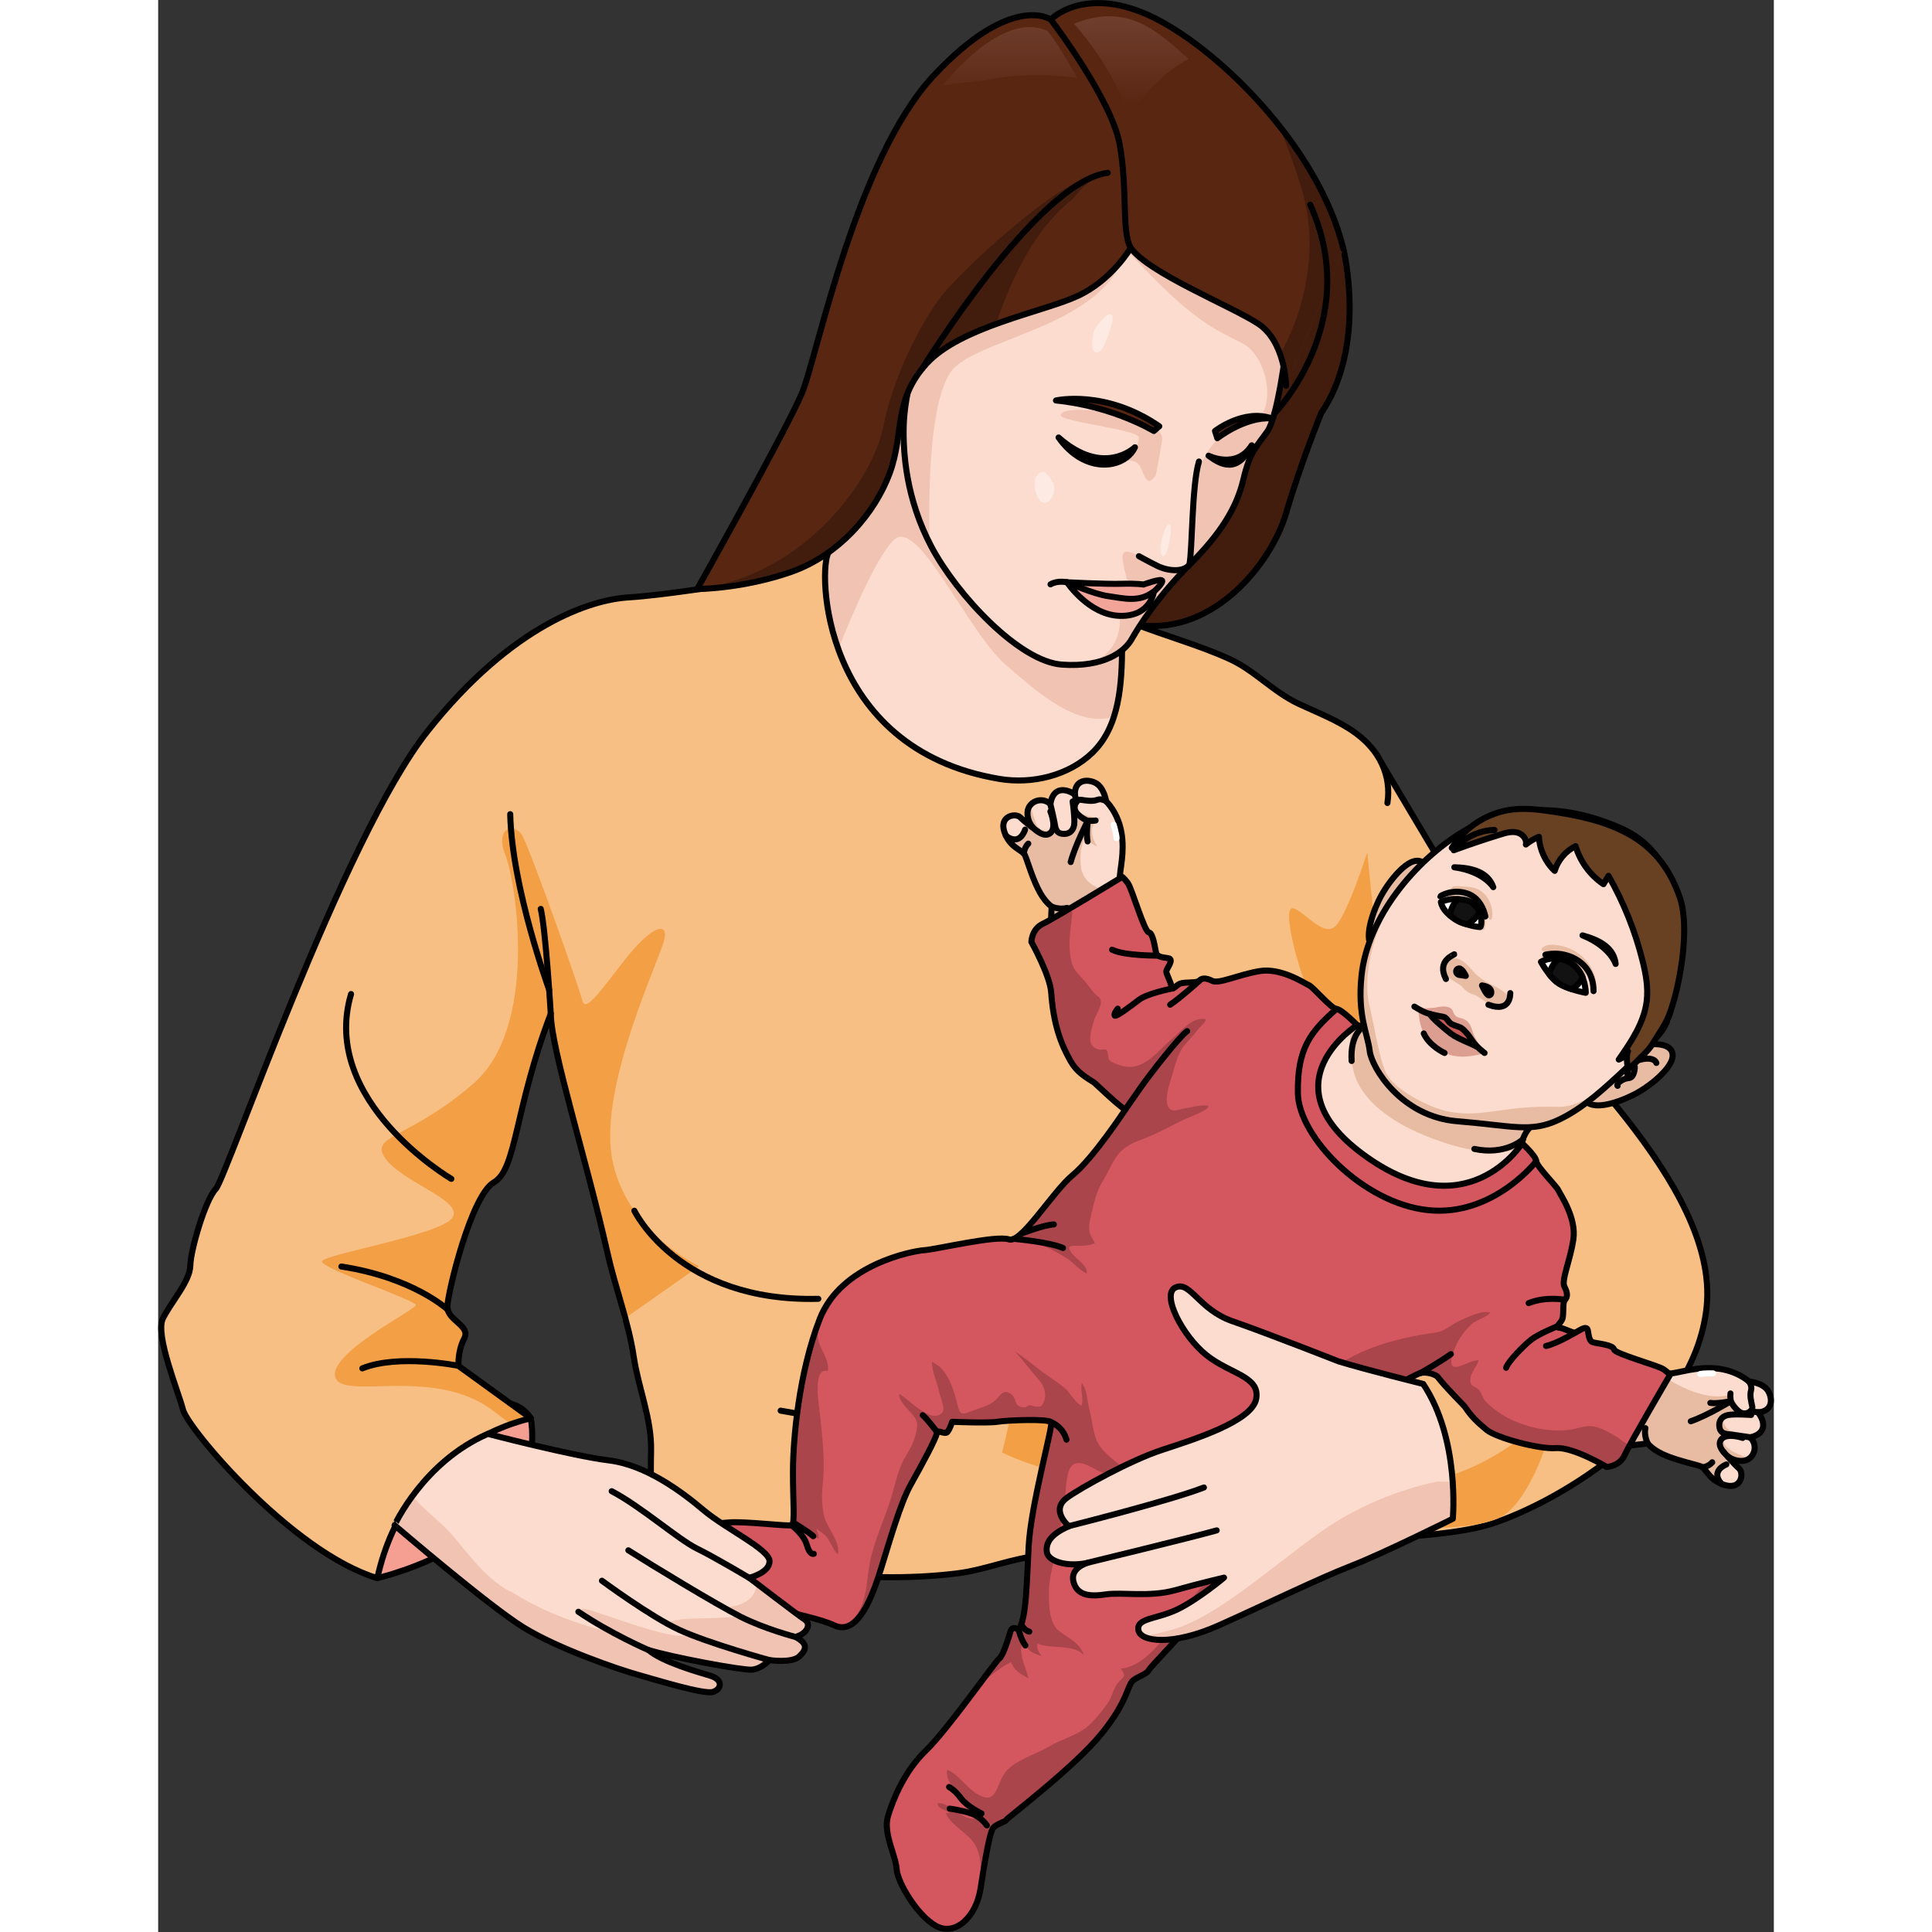
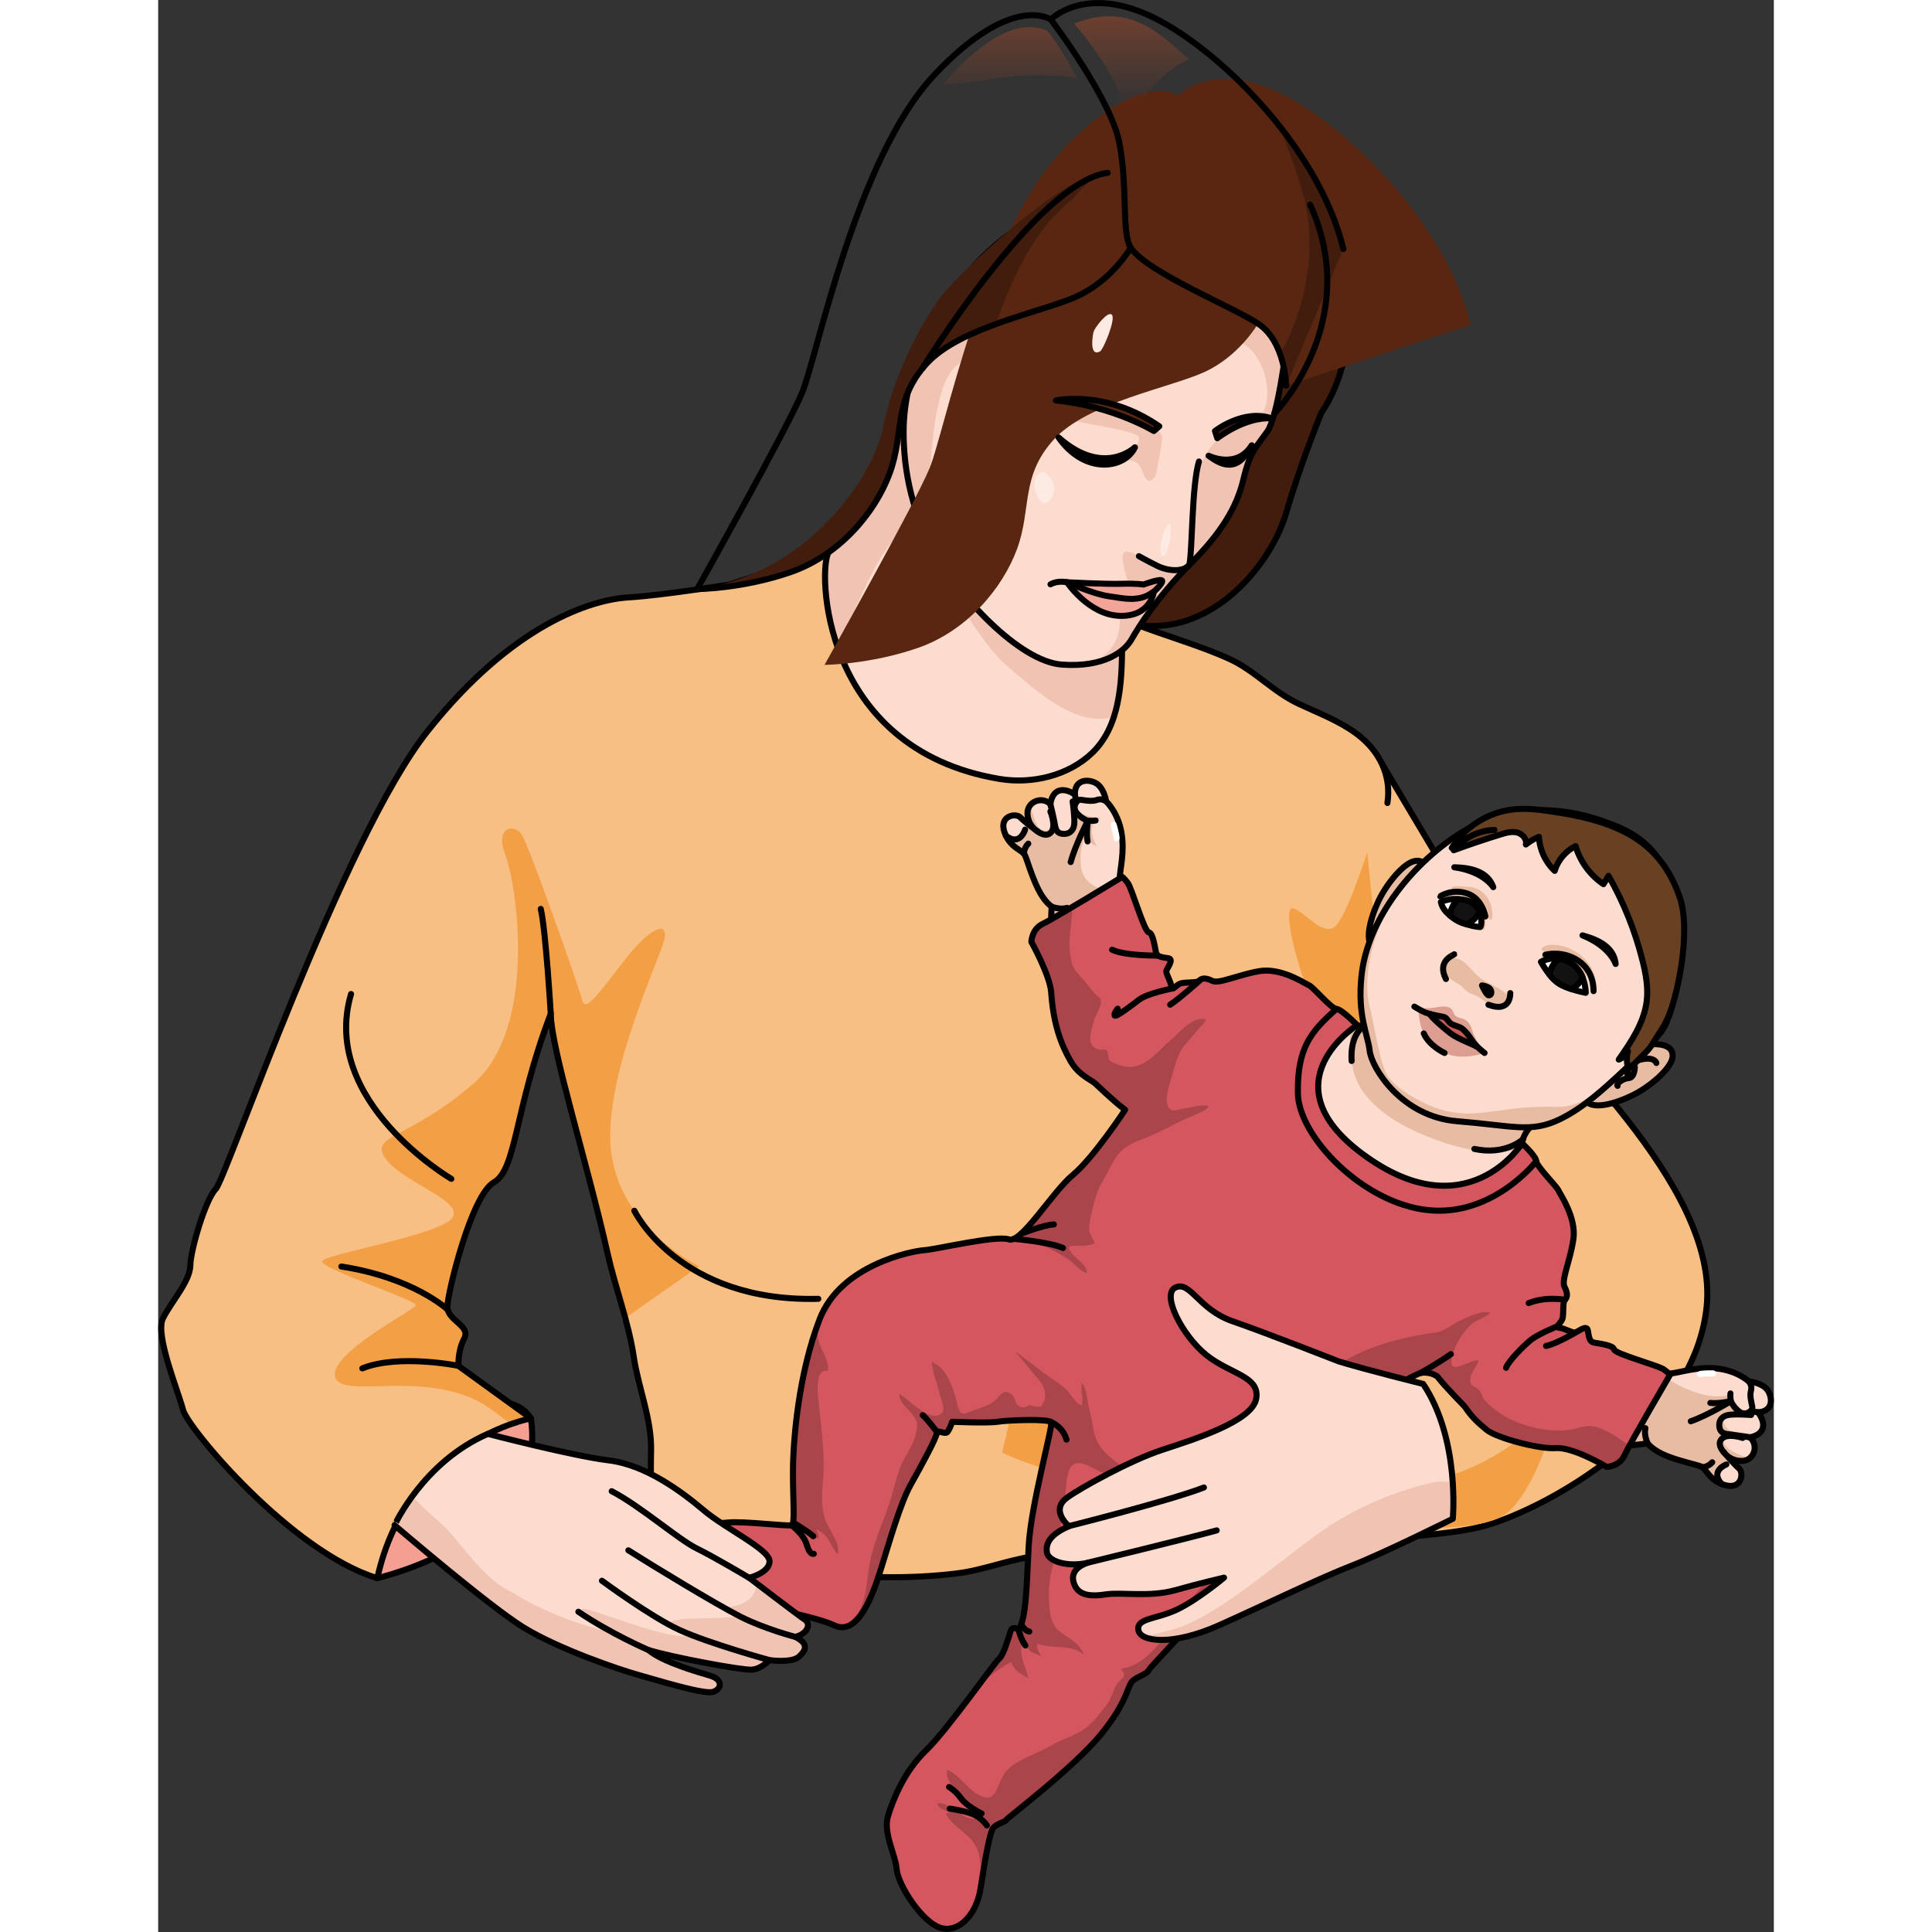
<svg xmlns="http://www.w3.org/2000/svg" version="1.1" id="Camada_1" width="800px" height="800px" viewBox="0 0 266.68 318.89" enable-background="new 0 0 266.68 318.89" xml:space="preserve">
  <rect x="0" y="0" width="266.68" height="318.89" fill="#333333" stroke="none" />
  <g>
    <g>
      <g>
        <path fill="#F59E92" stroke="#000000" stroke-linecap="round" stroke-linejoin="round" stroke-miterlimit="10" d="M36.16,260.48     c0,0,28.38-6.36,25.36-26.38c-5.34-8.14-22.82,4.83-22.82,4.83l-8.08,15.02L36.16,260.48z" />
        <g>
          <g>
            <path fill="#F7BF83" d="M201,124.38c0,0,16.15,27.16,22.19,37.21c6.04,10.05,34.47,33.76,32.4,54.08s-26.95,33.4-36.3,36.08       c-9.36,2.67-30.68,2.37-30.68,2.37l-6.17-46.46l-0.29-43.38L201,124.38z" />
            <path fill="none" stroke="#000000" stroke-linecap="round" stroke-linejoin="round" stroke-miterlimit="10" d="M201,124.38       c0,0,16.15,27.16,22.19,37.21c6.04,10.05,34.47,33.76,32.4,54.08s-26.95,33.4-36.3,36.08c-9.36,2.67-30.68,2.37-30.68,2.37       l-6.17-46.46l-0.29-43.38L201,124.38z" />
            <path fill="#F7BF83" d="M74.18,206.9c1.26,5.63,3.47,11.35,4.31,17.04c0.76,5.13,2.98,10.24,2.86,15.52       c-0.11,4.64,0.02,9.28,0.47,13.92c0.02,0.25,0.06,0.52,0.22,0.72c0.16,0.2,0.43,0.28,0.67,0.34       c15.41,4.27,33.12,7.23,49.15,5.24c4.75-0.59,8.97-2.5,13.77-2.94c7.52-0.69,14.83-0.53,22.1-3       c10.92-3.71,20.09-12.29,24.51-22.94c2.44-5.89,3.47-12.25,4.45-18.54c1.53-9.78,3-19.58,3.43-29.47       c0.39-8.96-0.1-17.95,0.28-26.91c0.33-7.82,1.31-15.6,2.48-23.34c0.69-4.56-1.34-8.62-5.02-11.37       c-0.1-0.07-0.19-0.14-0.29-0.22c-2.83-2.04-6.15-3.28-9.32-4.77c-4.32-2.03-7.25-5.52-11.52-7.45       c-5.03-2.27-10.37-3.72-15.5-5.73c-1.66,5.85-14.61,2.6-19.28,3.16c-6.46,0.77-12.8,2.53-18.72,5.23       c-1.27,0.58-2.54,1.23-3.71,2c-0.7-0.93-1.26-1.76-1.57-2.38c-1.56-3.13-7.28-19.87-7.28-19.87l-16.37,5.33       c0,0-10.75,1.77-16.74,2.14c-5.99,0.36-19.02,4.33-33.09,22.05c-14.07,17.72-33.29,73.89-34.98,75.59       c-1.69,1.71-4.15,10.01-4.2,12.63c-0.05,2.62-3.17,6.01-4.52,8.73c-1.35,2.72,2.55,12.08,3.32,15.1       c0.77,3.02,17.85,23.44,32.06,27.78c4.96-22.62,25.36-26.38,25.36-26.38l-11.95-8.65c0,0-0.19-2.39,0.94-4.54       c1.13-2.15-2.85-2.93-2.78-5.29c0.07-2.36,3.94-18.35,7.69-20.49c3.75-2.13,3.39-12.19,9.38-27.83       C64.8,173.03,70.8,191.79,74.18,206.9z" />
            <path fill="#F39F45" d="M74.91,191.12c-2.15-12.19,8.12-33.2,8.67-36.2c0.55-3-2.42-1.81-6.62,3.59       c-4.2,5.4-6.46,8.65-6.95,6.62c-0.5-2.03-8.79-25.59-10.03-27.42c-1.24-1.83-4.48-1.22-2.66,3.45       c1.83,4.67,5.4,28.39-5.26,37.67c-10.66,9.28-17.45,8.48-14.47,12.48c2.97,4,13.12,6.93,10.91,9.76       c-2.21,2.83-21.12,5.95-21.43,7.12c-0.31,1.17,15.6,6.43,15.46,7.24c-0.14,0.81-14.43,7.92-13.3,11.88       c1.14,3.96,16.35-1.96,26.13,5.6c1.04,0.8,1.97,1.49,2.82,2.08c1.99-0.8,3.33-0.88,3.33-0.88l-11.95-8.65       c0,0-0.19-2.39,0.94-4.54c1.13-2.15-2.85-2.93-2.78-5.29c0.07-2.36,3.94-18.35,7.69-20.49c3.75-2.13,3.39-12.19,9.38-27.83       c0,5.73,5.99,24.49,9.38,39.61c0.8,3.58,1.66,7.32,2.5,10.94l12.61-8.86C89.3,208.99,77.06,203.3,74.91,191.12z" />
            <path fill="none" stroke="#000000" stroke-linecap="round" stroke-linejoin="round" stroke-miterlimit="10" d="M202.9,132.54       c0.69-4.56-1.34-8.62-5.02-11.37c-0.1-0.07-0.19-0.14-0.29-0.22c-2.83-2.04-6.15-3.28-9.32-4.77       c-4.32-2.03-7.25-5.52-11.52-7.45c-5.03-2.27-10.37-3.72-15.5-5.73c-1.66,5.85-14.61,2.6-19.28,3.16       c-6.46,0.77-12.8,2.53-18.72,5.23c-1.27,0.58-2.54,1.23-3.71,2c-0.7-0.93-1.26-1.76-1.57-2.38       c-1.56-3.13-7.28-19.87-7.28-19.87l-16.37,5.33c0,0-10.75,1.77-16.74,2.14c-5.99,0.36-19.02,4.33-33.09,22.05       c-14.07,17.72-33.29,73.89-34.98,75.59c-1.69,1.71-4.15,10.01-4.2,12.63c-0.05,2.62-3.17,6.01-4.52,8.73       c-1.35,2.72,2.55,12.08,3.32,15.1c0.77,3.02,17.85,23.44,32.06,27.78c4.96-22.62,25.36-26.38,25.36-26.38l-11.95-8.65       c0,0-0.19-2.39,0.94-4.54c1.13-2.15-2.85-2.93-2.78-5.29c0.07-2.36,3.94-18.35,7.69-20.49c3.75-2.13,3.39-12.19,9.38-27.83       c0,5.73,5.99,24.49,9.38,39.61c1.26,5.63,3.47,11.35,4.31,17.04c0.76,5.13,2.98,10.24,2.86,15.52       c-0.11,4.64,0.02,9.28,0.47,13.92c0.02,0.25,0.06,0.52,0.22,0.72c0.16,0.2,0.43,0.28,0.67,0.34       c15.41,4.27,33.12,7.23,49.15,5.24c4.75-0.59,8.97-2.5,13.77-2.94c7.52-0.69,14.83-0.53,22.1-3       c10.92-3.71,20.09-12.29,24.51-22.94c2.44-5.89,3.47-12.25,4.45-18.54c1.53-9.78,3-19.58,3.43-29.47       c0.39-8.96-0.1-17.95,0.28-26.91" />
            <path fill="#FCDCCE" d="M161.11,104.75l-0.28-13.96l-37.69-22.26c0,0-12.33,22.43-12.46,22.61       c-1.78,2.47-1.54,32.47,28.21,37.43c5.36,0.89,11.37-0.54,15.29-4.31c4.54-4.36,4.89-11.4,4.93-17.7" />
            <path fill="#F1C3B3" d="M112.27,107.14c2.17-5.47,6.45-15.64,9.3-18.13c3.94-3.46,12.09,15.36,18.36,20.75       c5.26,4.52,11.7,10.39,17.82,8.54c1.18-3.66,1.33-7.84,1.35-11.74l1.22-1.1l-0.14-0.21l0.92-0.5l-0.28-13.77l-1.07-0.82       l-36.62-21.63c0,0-12.33,22.43-12.46,22.61C109.85,92.28,109.47,99.38,112.27,107.14z" />
            <path fill="none" stroke="#000000" stroke-linecap="round" stroke-linejoin="round" stroke-miterlimit="10" d="M161.11,104.75       l-0.28-13.96l-37.69-22.26c0,0-12.33,22.43-12.46,22.61c-1.78,2.47-1.54,32.47,28.21,37.43c5.36,0.89,11.37-0.54,15.29-4.31       c4.54-4.36,4.89-11.4,4.93-17.7" />
            <path fill="#F39F45" d="M195.37,177.31c0,0-4.92-12.06-6.32-15.8c-1.4-3.74-3.48-12.05-1.68-11.58       c1.8,0.47,4.84,4.68,6.83,3.04c1.99-1.64,5.37-12.3,5.37-12.3s2.89,29.84,4.38,37.81c1.49,7.97,4.53,28.33,4.53,28.33       s8.89,1.17,6.9,4.1c-1.99,2.93-12.99,7.45-18.26,8.29c-5.27,0.84-7.96-12.03-7.96-12.03" />
            <path fill="none" stroke="#000000" stroke-linecap="round" stroke-linejoin="round" stroke-miterlimit="10" d="M203.82,215.67       c0,0,7.3-2.06,14.27,0" />
            <path fill="#F39F45" d="M192.23,245.43c-19.67-2.31-44.91-12.19-50.93-14.63c-0.72,3.53-1.44,6.83-2.01,8.94       c9.65,4.7,30.77,8.17,44.49,10.28c13.72,2.11,33.33,3.62,38.46,0c3.93-2.77,7.67-11.9,8.6-18.74       C225.32,238.67,212.8,247.84,192.23,245.43z" />
            <line fill="none" stroke="#000000" stroke-linecap="round" stroke-linejoin="round" stroke-miterlimit="10" x1="170.49" y1="219.18" x2="167.27" y2="214.93" />
            <path fill="none" stroke="#000000" stroke-linecap="round" stroke-linejoin="round" stroke-miterlimit="10" d="M64.8,167.29       c0,0-0.83-13.85-1.65-17.27" />
            <path fill="#421D0E" d="M195.62,41.08c0,0,3.99,15.81-3.65,27.1c0,0-3.41,8.34-5.79,16.5c-2.38,8.17-11.78,20.02-24.1,18.52       c-12.32-1.5,13.22-37.28,13.22-37.28l15.46-23.28L195.62,41.08z" />
            <path fill="none" stroke="#000000" stroke-linecap="round" stroke-linejoin="round" stroke-miterlimit="10" d="M195.62,41.08       c0,0,3.99,15.81-3.65,27.1c0,0-3.41,8.34-5.79,16.5c-2.38,8.17-11.78,20.02-24.1,18.52c-12.32-1.5,13.22-37.28,13.22-37.28       l15.46-23.28L195.62,41.08z" />
            <path fill="#FCDCCE" d="M186.18,57.45c0,0-1.36,11.27-3.09,13.74c-1.73,2.48-2.85,3.22-3.96,7.92       c-1.11,4.71-3.71,8.91-8.91,14.12c-5.2,5.2-8.42,10.28-9.53,12.26c-1.11,1.98-4.46,4.71-11.51,4.21       c-7.06-0.5-17.33-11.51-21.54-19.44c-4.21-7.92-4.71-15.6-4.58-20.06c0.12-4.46,1.86-13.49,6.56-19.93       c4.71-6.44,13.99-19.56,35.54-18.32C186.68,33.18,185.93,51.51,186.18,57.45z" />
            <path fill="#F1C3B3" d="M163.62,92.75c0,0-3.29-2.15-4.14-1.61c-0.85,0.54,0.41,4.05,0.36,4.29s1.14,1.41,1.14,1.41l3.69-1.42       l2.57-1.44C167.24,93.99,164.79,93.37,163.62,92.75z" />
            <path fill="#F1C3B3" d="M164.67,78.44c0,0,1.03-5.2,1.06-6.11c0.03-0.92-2.08-3.49-6.58-4.07c-4.5-0.58-9.81-1.1-10.19,0.22       c-0.33,1.15,12.77,2.35,12.92,3.73c0.15,1.38-2.16,3.47-2.64,3.71c-0.48,0.24,1.79-0.33,2.64,0.78       C162.73,77.81,163.03,80.9,164.67,78.44z" />
            <path fill="#F1C3B3" d="M179.12,79.12c1.11-4.71,2.23-5.45,3.96-7.92c1.73-2.48,3.09-13.74,3.09-13.74       c-0.25-5.94,0.5-24.27-21.05-25.5c-21.54-1.24-30.83,11.89-35.54,18.32c-4.71,6.44-6.44,15.47-6.56,19.93       c-0.12,4.15,0.31,11.08,3.76,18.41l0.55,0.33c0,0-0.9-23.1,4.01-28.18c4.92-5.08,25.47-7.26,28.37-19.69       c11.09,12.15,14.81,13.29,19.26,15.59c4.45,2.29,5.74,11.84,1.52,12.82c-4.22,0.98-9.12,4.37-9.61,13.22       c-0.49,8.85,0.91,11.55-4.01,11.27c-4.92-0.28-4.59,3.38-4.59,3.38l-3.58,4.3c0,0,0.83,5.87-5.07,7.89       c4.06-0.63,6.19-2.56,7.03-4.06c1.12-1.98,4.33-7.06,9.53-12.26C175.41,88.03,178.01,83.82,179.12,79.12z" />
            <path fill="#F1A497" d="M150.02,96.11c0,0,3.58,5.39,8.7,5.54c5.12,0.15,5.63-3.99,5.63-3.99s1.56-1.4,1.36-1.82       c-0.2-0.42-3.06,0.64-3.06,0.64s-1.15-0.2-3.66-0.12S150.02,96.11,150.02,96.11z" />
            <path fill="none" stroke="#000000" stroke-linecap="round" stroke-linejoin="round" stroke-miterlimit="10" d="M150.02,96.11       c0,0,3.58,5.39,8.7,5.54c5.12,0.15,5.63-3.99,5.63-3.99s1.56-1.4,1.36-1.82c-0.2-0.42-3.06,0.64-3.06,0.64s-1.15-0.2-3.66-0.12       S150.02,96.11,150.02,96.11z" />
            <path fill="none" stroke="#000000" stroke-linecap="round" stroke-linejoin="round" stroke-miterlimit="10" d="M186.18,57.45       c0,0-1.36,11.27-3.09,13.74c-1.73,2.48-2.85,3.22-3.96,7.92c-1.11,4.71-3.71,8.91-8.91,14.12c-5.2,5.2-8.42,10.28-9.53,12.26       c-1.11,1.98-4.46,4.71-11.51,4.21c-7.06-0.5-17.33-11.51-21.54-19.44c-4.21-7.92-4.71-15.6-4.58-20.06       c0.12-4.46,1.86-13.49,6.56-19.93c4.71-6.44,13.99-19.56,35.54-18.32C186.68,33.18,185.93,51.51,186.18,57.45z" />
-             <path fill="#592612" d="M186.18,63.67c0,0-0.12-7.3-4.63-10.25c-4.52-2.95-18.07-8.34-21.02-12.51c0,0-3.13,5.39-8.86,7.99       c-5.73,2.61-19.28,5.04-24.84,11.12c-5.56,6.08-3.65,11.47-6.08,18.07c-2.43,6.6-8.34,13.55-16.33,16.33       c-7.99,2.78-15.45,2.81-15.45,2.81s14.93-26.61,17.36-32.51c2.43-5.91,8.86-38.57,21.72-52.29       c12.86-13.72,19.28-9.21,19.28-9.21s5.38-5.59,16.16-0.71c10.77,4.88,27.97,21.39,32.14,38.58" />
+             <path fill="#592612" d="M186.18,63.67c0,0-0.12-7.3-4.63-10.25c0,0-3.13,5.39-8.86,7.99       c-5.73,2.61-19.28,5.04-24.84,11.12c-5.56,6.08-3.65,11.47-6.08,18.07c-2.43,6.6-8.34,13.55-16.33,16.33       c-7.99,2.78-15.45,2.81-15.45,2.81s14.93-26.61,17.36-32.51c2.43-5.91,8.86-38.57,21.72-52.29       c12.86-13.72,19.28-9.21,19.28-9.21s5.38-5.59,16.16-0.71c10.77,4.88,27.97,21.39,32.14,38.58" />
            <path fill="#421D0E" d="M150.92,32.88c1.2-1.46,2.53-2.8,4.01-3.91c-5.73,0.2-22.69,15.88-25.9,20.22       c-3.21,4.34-7.68,12.82-9.36,21.3c-1.69,8.48-12.7,24.37-30.7,26.74c0,0,7.46-0.03,15.45-2.81c7.99-2.78,13.9-9.73,16.33-16.33       c2.43-6.6,0.52-11.99,6.08-18.07c2.6-2.85,6.96-4.89,11.45-6.53C140.93,45.73,144.78,37.67,150.92,32.88z" />
            <path fill="#421D0E" d="M185.18,58.46c0.95,2.68,1,5.2,1,5.2l9.44-22.58c-1.76-7.25-5.83-14.37-10.76-20.55       c1.2,2.77,2.48,6.15,3.74,10.19c4.63,14.82-3.42,27.73-3.42,27.73L185.18,58.46z" />
            <path fill="none" stroke="#000000" stroke-linecap="round" stroke-linejoin="round" stroke-miterlimit="10" d="M186.18,63.67       c0,0-0.12-7.3-4.63-10.25c-4.52-2.95-18.07-8.34-21.02-12.51c0,0-3.13,5.39-8.86,7.99c-5.73,2.61-19.28,5.04-24.84,11.12       c-5.56,6.08-3.65,11.47-6.08,18.07c-2.43,6.6-8.34,13.55-16.33,16.33c-7.99,2.78-15.45,2.81-15.45,2.81       s14.93-26.61,17.36-32.51c2.43-5.91,8.86-38.57,21.72-52.29c12.86-13.72,19.28-9.21,19.28-9.21s5.38-5.59,16.16-0.71       c10.77,4.88,27.97,21.39,32.14,38.58" />
            <path fill="none" stroke="#000000" stroke-linecap="round" stroke-linejoin="round" stroke-miterlimit="10" d="M150.02,96.11       c0,0,4.42,1.97,6.8,2.29c2.38,0.32,5.01,1.09,7.33-0.64" />
            <path d="M161.22,73.83c0,0-5.13,5-12.6-1.62C152.99,78.41,159.57,77.39,161.22,73.83z" />
            <path fill="none" stroke="#000000" stroke-linecap="round" stroke-linejoin="round" stroke-miterlimit="10" d="M161.22,73.83       c0,0-5.13,5-12.6-1.62C152.99,78.41,159.57,77.39,161.22,73.83z" />
            <path d="M173.38,75.22c0,0,4.6,2.29,7.12-1.72C178.16,78.26,175.38,76.7,173.38,75.22z" />
            <path fill="none" stroke="#000000" stroke-linecap="round" stroke-linejoin="round" stroke-miterlimit="10" d="M173.38,75.22       c0,0,4.6,2.29,7.12-1.72C178.16,78.26,175.38,76.7,173.38,75.22z" />
            <path fill="#592612" stroke="#000000" stroke-linecap="round" stroke-linejoin="round" stroke-miterlimit="10" d="       M174.44,71.14c0,0,4.73-3.7,9.34-2.08c-4.39-0.32-8.96,3.27-8.96,3.27L174.44,71.14z" />
            <path fill="#592612" stroke="#000000" stroke-linecap="round" stroke-linejoin="round" stroke-miterlimit="10" d="M148.19,66.1       c0,0,8.13-1.87,17.05,4.26c-0.9,0.78-0.9,0.78-0.9,0.78S157.63,67.04,148.19,66.1z" />
            <path fill="none" stroke="#000000" stroke-linecap="round" stroke-linejoin="round" stroke-miterlimit="10" d="M161.88,91.8       c0,0,1.14,0.65,2.97,1.57c1.83,0.92,4.33,1.11,5.36-0.14c0.52-2.62,0.38-13.08,1.58-17.05" />
            <path fill="none" stroke="#000000" stroke-linecap="round" stroke-linejoin="round" stroke-miterlimit="10" d="M150.02,96.11       c0,0-1.54-0.36-2.73,0.34" />
            <path fill="none" stroke="#000000" stroke-linecap="round" stroke-linejoin="round" stroke-miterlimit="10" d="M126.17,60.77       c0,0,18.87-30.73,30.55-32.24" />
            <path fill="none" stroke="#000000" stroke-linecap="round" stroke-linejoin="round" stroke-miterlimit="10" d="M147.32,3.21       c0,0,10.04,13.09,11.39,20.64c1.35,7.55,0.28,14.38,1.81,17.05" />
            <path fill="none" stroke="#000000" stroke-linecap="round" stroke-linejoin="round" stroke-miterlimit="10" d="M184.23,68.26       c0,0,14.75-15.06,5.92-34.47" />
          </g>
        </g>
        <path fill="#FDEAE2" d="M166.24,172.14c0.64,1.47-0.37,1.94-2.65,2.93c-2.28,0.99-4.68,3.24-5.32,1.77     c-0.64-1.47,0.41-4.58,2.69-5.57C163.24,170.27,165.61,170.67,166.24,172.14z" />
-         <line fill="none" stroke="#000000" stroke-linecap="round" stroke-linejoin="round" stroke-miterlimit="10" x1="102.75" y1="232.84" x2="105.03" y2="233.24" />
        <linearGradient id="SVGID_1_" gradientUnits="userSpaceOnUse" x1="160.614" y1="1.618" x2="160.614" y2="17.323">
          <stop offset="0" style="stop-color:#72402F" />
          <stop offset="1" style="stop-color:#72402F;stop-opacity:0" />
        </linearGradient>
        <path fill="url(#SVGID_1_)" d="M161.7,17.03c2.4-2.86,4.99-5.59,8.38-7.28c-4.94-4.44-9.97-9.42-18.92-5.84     c2.18,2.41,6.47,7.98,9.1,14.9C160.71,18.22,161.19,17.63,161.7,17.03z" />
        <path fill="#FDEAE2" d="M146.35,77.94c0,0,1.25,1.08,1.49,2.12c0.35,1.52-0.71,2.95-1.47,2.95c-1.47,0-1.96-3.13-1.62-3.97     C145.1,78.21,145.57,77.73,146.35,77.94z" />
        <path fill="#FDEAE2" d="M155.47,58c0.53-0.29,2.63-5.33,1.95-6.05c-0.68-0.71-2.79,2.11-3,2.75C154.22,55.35,153.65,59,155.47,58     z" />
        <path fill="#FDEAE2" d="M166.83,86.46c-0.81,0.41-2,4.83-1.04,5.31C166.75,92.26,167.64,86.05,166.83,86.46z" />
        <path fill="none" stroke="#000000" stroke-linecap="round" stroke-linejoin="round" stroke-miterlimit="10" d="M47.8,216.17     c0,0-5.65-5.29-17.56-7.12" />
        <path fill="none" stroke="#000000" stroke-linecap="round" stroke-linejoin="round" stroke-miterlimit="10" d="M49.58,225.44     c0,0-9.91-2-15.88,0.42" />
        <path fill="none" stroke="#000000" stroke-linecap="round" stroke-linejoin="round" stroke-miterlimit="10" d="M48.39,194.58     c0,0-21.8-12.76-16.55-30.51" />
-         <path fill="none" stroke="#000000" stroke-linecap="round" stroke-linejoin="round" stroke-miterlimit="10" d="M64.55,163.39     c0,0-6.17-16.81-6.44-29.01" />
        <linearGradient id="SVGID_2_" gradientUnits="userSpaceOnUse" x1="140.6" y1="1.617" x2="140.6" y2="17.323">
          <stop offset="0" style="stop-color:#72402F" />
          <stop offset="1" style="stop-color:#72402F;stop-opacity:0" />
        </linearGradient>
        <path fill="url(#SVGID_2_)" d="M133.09,13.65c1.03-0.13,2.07-0.24,3.1-0.32c7.6-1.75,15.49-0.46,15.49-0.46s-2.8-5.2-4.82-7.69     c-3.78-2-9.95,0.01-17.36,8.9C130.73,13.9,131.95,13.8,133.09,13.65z" />
      </g>
    </g>
    <g>
      <g>
        <g>
          <path fill="#E8BBA3" d="M209.71,145.39c0,0,0.23-3.69-2.26-3.28c-1.87,0.31-4.68,3.76-6.02,6.59c-1.34,2.83-2.58,7.11-0.49,8.05      " />
          <path fill="none" stroke="#000000" stroke-linecap="round" stroke-linejoin="round" stroke-miterlimit="10" d="M209.71,145.39      c0,0,0.23-3.69-2.26-3.28c-1.87,0.31-4.68,3.76-6.02,6.59c-1.34,2.83-2.58,7.11-0.49,8.05" />
          <path fill="none" stroke="#000000" stroke-linecap="round" stroke-linejoin="round" stroke-miterlimit="10" d="M206.03,148.37      c0,0-1.78,0.03-1.82,1.07c-0.04,1.03-0.96,2.17-1.24,1.85" />
          <path fill="none" stroke="#000000" stroke-linecap="round" stroke-linejoin="round" stroke-miterlimit="10" d="M206.6,144.79      c0,0,1.56,0.37,0.18,3.98" />
        </g>
        <path fill="#FCDCCE" d="M226.69,185.78c0,0-2.34,2.2-1.32,4.46c1.02,2.26,3.1,7.73,4.28,10.75c1.18,3.02-25.07,13.71-39.17-2.65     c-14.1-16.36,0.69-33.29,0.69-33.29s4.4,4.54,9.37,4.56C200.53,169.62,222.34,179.92,226.69,185.78z" />
        <path fill="#E8BBA3" d="M200.53,169.62c0,0,21.81,10.3,26.16,16.16c0,0-1.74,1.64-1.56,3.55c-1.3,0.71-5.27,1.71-12.6-0.64     c-8.74-2.8-14.37-7.22-15.33-12.39c-0.52-2.8-0.77-5.32,0.01-7.31C198.25,169.36,199.38,169.61,200.53,169.62z" />
        <path fill="none" stroke="#000000" stroke-linecap="round" stroke-linejoin="round" stroke-miterlimit="10" d="M226.69,185.78     c0,0-2.34,2.2-1.32,4.46c1.02,2.26,3.1,7.73,4.28,10.75c1.18,3.02-25.07,13.71-39.17-2.65c-14.1-16.36,0.69-33.29,0.69-33.29     s4.4,4.54,9.37,4.56C200.53,169.62,222.34,179.92,226.69,185.78z" />
        <path fill="#FCDCCE" d="M190.53,164.68c-0.16-0.02-6.02-6.71-15.69-1.47c-5.14-0.24-5.88-0.41-8.32,0.43     c-0.25-2.68-4.1-8.78-5.28-11.16c-1.18-2.38-2.55-5.56-2.54-7.27c0.01-1.71,0.88-4.49,0.29-7.83c-0.59-3.34-2.52-5.12-2.52-5.12     s-0.34-2.42-1.89-3.1c-1.55-0.68-3.32-0.23-3.27,1.97c-1.35-0.92-3.58-1.43-4.04,1.58c-1.49-1.38-3.91-0.33-3.78,1.68     c0.13,2,1.66,2.84,1.66,2.84s-2.08-1.53-2.84-2.31c-0.76-0.78-3.54-0.27-2.63,2.4c0.91,2.67,2.96,2.93,3.38,3.82     c0.41,0.89,1.04,3.24,2.13,5.5c1.09,2.26,2.29,3,2.29,3s-0.35,5.84-0.08,9.13c0.27,3.29,2.14,15.08,4.68,17.23     c2.53,2.15,8.29,6.28,8.29,6.28" />
        <path fill="#E8BBA3" d="M139.78,137.57c0.82,0.81,1.81,0.9,2.73,0.43c0.53-0.27,0.53-1.42,0.4-2.53c0.58,0.5,1.32,1.07,1.79,1.42     c-0.46-0.41-1.12-1.22-1.21-2.5c-0.04-0.59,0.15-1.1,0.47-1.49c0.15,0.59,0.56,2.14,1.06,3.24c0.63,1.38,2.6,1.19,2.95-0.27     c0.46,2.12,1.53,1.78,2.69,1.37c1.16-0.41,0.43-3.71,0.68-4.42c-0.01,1.46,2.15,2,4.22,2.21c-2.9,1.45-0.56,4.69-0.56,4.69     s-1.43-0.61-1.67-1.37c-0.32-0.69-1.34,1.46-1.03,4.58c0.31,3.12,3.36,3.75,3.48,3.86l-0.36,2.38c0,0-5.49,4.15-5.6,4.2     c-0.03,0.02-1.08-0.11-2.49-0.28c0.05-1.92,0.14-3.44,0.14-3.44s-1.21-0.74-2.29-3c-1.09-2.26-1.71-4.61-2.13-5.5     C142.66,140.29,140.73,140.01,139.78,137.57z" />
        <path fill="none" stroke="#000000" stroke-linecap="round" stroke-linejoin="round" stroke-miterlimit="10" d="M190.53,164.68     c-0.16-0.02-6.02-6.71-15.69-1.47c-5.14-0.24-5.88-0.41-8.32,0.43c-0.25-2.68-4.1-8.78-5.28-11.16     c-1.18-2.38-2.55-5.56-2.54-7.27c0.01-1.71,0.88-4.49,0.29-7.83c-0.59-3.34-2.52-5.12-2.52-5.12s-0.34-2.42-1.89-3.1     c-1.55-0.68-3.32-0.23-3.27,1.97c-1.35-0.92-3.58-1.43-4.04,1.58c-1.49-1.38-3.91-0.33-3.78,1.68c0.13,2,1.66,2.84,1.66,2.84     s-2.08-1.53-2.84-2.31c-0.76-0.78-3.54-0.27-2.63,2.4c0.91,2.67,2.96,2.93,3.38,3.82c0.41,0.89,1.04,3.24,2.13,5.5     c1.09,2.26,2.29,3,2.29,3s-0.35,5.84-0.08,9.13c0.27,3.29,2.14,15.08,4.68,17.23c2.53,2.15,8.29,6.28,8.29,6.28" />
        <path fill="none" stroke="#000000" stroke-linecap="round" stroke-linejoin="round" stroke-miterlimit="10" d="M156.48,132.26     c0,0-0.74-0.53-1.52-0.23c-0.78,0.3-1.89,0.09-2.65-0.02c-0.75-0.12-1.48,1.24-0.7,2.17c0.78,0.93,1.84,1.31,1.84,1.31     s-0.3,2.21-0.04,3.39" />
        <line fill="none" stroke="#000000" stroke-linecap="round" stroke-linejoin="round" stroke-miterlimit="10" x1="151.31" y1="131.13" x2="151.56" y2="132.38" />
        <path fill="none" stroke="#000000" stroke-linecap="round" stroke-linejoin="round" stroke-miterlimit="10" d="M150.94,132.29     c0,0,0.39,2.72,0.26,3.8c-0.13,1.08-0.92,1.7-2,1.53c-1.08-0.16-1.09-1.05-1.28-2c-0.18-0.95-0.66-2.91-0.66-2.91" />
        <path fill="none" stroke="#000000" stroke-linecap="round" stroke-linejoin="round" stroke-miterlimit="10" d="M147.27,133.94     c0,0,1,2.36,0.14,3.4c-0.86,1.04-2.26-0.12-2.26-0.12" />
        <path fill="none" stroke="#000000" stroke-linecap="round" stroke-linejoin="round" stroke-miterlimit="10" d="M143.09,136.94     c0,0-0.83,2.84-3.17,1" />
        <path fill="none" stroke="#000000" stroke-linecap="round" stroke-linejoin="round" stroke-miterlimit="10" d="M150.62,142.29     c0.77-2.86,2.83-6.82,2.83-6.82s0.92,0.05,1.28-0.04" />
        <path fill="#E8BBA3" d="M246.62,172.36c0,0,3.69-0.32,3.33,2.18c-0.27,1.87-3.65,4.77-6.44,6.17c-2.8,1.4-7.05,2.75-8.04,0.68" />
        <path fill="none" stroke="#000000" stroke-linecap="round" stroke-linejoin="round" stroke-miterlimit="10" d="M246.62,172.36     c0,0,3.69-0.32,3.33,2.18c-0.27,1.87-3.65,4.77-6.44,6.17c-2.8,1.4-7.05,2.75-8.04,0.68" />
        <path fill="#FCDCCE" d="M231.21,184.81c4.02-1.9,7.56-5.21,10.78-8.21c2.01-1.87,3.95-3.83,5.77-5.88     c1.93-2.19,2.5-6.23,2.77-9.13c0.91-9.96,0.68-20.67-9.27-24.97c-5.74-2.48-11.37-3.5-17.55-2.54c-1.49,0.23-3.72,1.06-5.14,1.58     c-1.1,0.4-2.14,0.97-3.15,1.58c-7.95,4.79-15.8,14.17-16.8,23.83c-0.69,6.64,1.03,9.57,1.35,12.37     c0.32,2.8,5.24,10.88,14.45,11.63C223.65,185.82,226.54,187.01,231.21,184.81z" />
        <path fill="#E8BBA3" d="M218.06,152.75c0.09,0.22,0.4,0.75,0.7,0.72c0.23-0.02,0.21-0.33,0.24-0.5c0.04-0.27,0.1-0.54,0.12-0.82     c0.02-0.19,0.02-0.39-0.01-0.59c-0.02-0.14-0.12-0.35-0.08-0.48c0.13-0.52,0.53,0.57,0.72,0.67c0.53,0.28,0.47-0.76,0.47-1     c-0.02-0.62-0.15-1.24-0.4-1.81c-0.48-1.14-1.41-2.1-2.64-2.4c-0.73-0.18-1.49-0.21-2.24-0.25c-0.28-0.01-1.29-0.13-1.42,0.24     c-0.07,0.19,0.09,0.35,0.24,0.42c0.32,0.14,0.84,0.1,1.19,0.15c0.67,0.1,1.05,0.22,1.62,0.61c0.29,0.2,0.6,0.49,0.57,0.88     c-0.07,0.79-1.45-0.11-1.74-0.26c-0.7-0.36-1.58-0.77-2.37-0.45c-0.28,0.12-0.85,0.52-0.92,0.84c-0.05,0.26,0.16,0.58,0.26,0.8     c0.33,0.71,0.94,1.02,1.67,1.38" />
        <path fill="#E8BBA3" d="M228.25,158.59c-0.21-0.25,0.06-0.62,0.26-0.77c0.14-0.1,0.29-0.23,0.44-0.31     c0.15-0.08,0.36-0.07,0.44-0.23c-0.34-0.05-1.44-0.37-0.9-0.86c0.71-0.64,1.92-0.51,2.77-0.37c3.07,0.51,5.71,3,6.08,6.12     c0.04,0.31,0.07,0.65,0.06,0.96c-0.01,0.22-0.04,0.76-0.3,0.54c-0.17-0.14-0.23-0.59-0.27-0.78c-0.07-0.37-0.15-0.74-0.25-1.11     c-0.15-0.57-0.37-1.53-0.92-1.86c-0.06,0.4-0.07,0.72-0.01,1.12c0.06,0.42,0.18,0.82,0.27,1.24c0.12,0.5,0.31,1.06,0.2,1.57     c-0.05,0.22-0.05,0.22-0.22,0.08c-0.19-0.15-0.39-0.39-0.53-0.58c-0.29-0.4-0.58-0.73-0.92-1.09c-0.45-0.47-0.74-1.05-1.19-1.51     c-0.4-0.41-0.82-0.71-1.32-1c-0.45-0.26-0.91-0.48-1.25-0.89" />
        <path fill="#DC9E90" d="M218.93,173.8c0,0-1.65-2.39-1.99-3.59c-0.34-1.2-0.82-1.9-1.9-2.15c-1.08-0.24-1.08-0.62-1.41-1.3     c-0.33-0.68-1.47-0.73-2.43-0.53c-0.96,0.2-2.32,0.21-3.31,0.22c0.38,1.45,0.1,3.59,2.21,5.74c1.98,2.02,4.18,2.31,5.83,2.2     C217.58,174.28,218.93,173.8,218.93,173.8z" />
        <path fill="#C75853" d="M217.57,172.74c0.02-0.14-3.04-1.25-4.18-2.12c-1.13-0.87-3.25-2.68-3.5-3.28c0,0,1.51,0.36,1.89,0.42     c0.38,0.07,0.71,0.02,1.09,0.62c0.38,0.6,0.69,0.7,1.34,0.93c0.65,0.23,0.96,0.21,1.59,0.97     C216.42,171.06,217.57,172.74,217.57,172.74z" />
        <path fill="#E8BBA3" d="M222.67,165.58c0.43-0.43,0.52-1.18-0.82-2.07c-1.34-0.9-3.26-1.5-4.56-2.93     c-1.3-1.43-2.06-2.38-3.46-2.43c-1.4-0.04-2.01,1.09-1.53,2.27c0.48,1.18,2.61,2.03,2.92,2.45c0.3,0.42,1.09,1.08,1.86,1.28     c0.77,0.19,2.36,1.48,2.91,1.83C220.54,166.33,221.78,166.45,222.67,165.58z" />
        <path fill="#E8BBA3" d="M249.66,168.47c-5,6.29-14.05,14.27-18.44,16.34c-4.67,2.2-7.56,1.01-16.78,0.26     c-9.21-0.75-14.14-8.83-14.45-11.63c-0.32-2.8-2.04-5.73-1.35-12.37c0.49-4.76,2.82-8.94,5.18-12.3     c-4.51,7.13-4.63,14.17-3.94,16.96c0.77,3.12,1.61,8.89,2.8,11.4c1.19,2.51,6.76,5.66,10.44,6.36c5.58,1.06,8.85-1.08,17.9-0.8     c9.05,0.28,18.9-17.67,19.12-17.62L249.66,168.47z" />
        <path fill="none" stroke="#000000" stroke-linecap="round" stroke-linejoin="round" stroke-miterlimit="10" d="M231.21,184.81     c4.02-1.9,7.56-5.21,10.78-8.21c2.01-1.87,3.95-3.83,5.77-5.88c1.93-2.19,2.5-6.23,2.77-9.13c0.91-9.96,0.68-20.67-9.27-24.97     c-5.74-2.48-11.37-3.5-17.55-2.54c-1.49,0.23-3.72,1.06-5.14,1.58c-1.1,0.4-2.14,0.97-3.15,1.58     c-7.95,4.79-15.8,14.17-16.8,23.83c-0.69,6.64,1.03,9.57,1.35,12.37c0.32,2.8,5.24,10.88,14.45,11.63     C223.65,185.82,226.54,187.01,231.21,184.81z" />
        <path fill="none" stroke="#000000" stroke-linecap="round" stroke-linejoin="round" stroke-miterlimit="10" d="M218.93,173.8     c0,0-1.43-1.07-2.06-2.07c-0.63-1-1.48-1.98-2.02-2.18c-0.54-0.21-1.18-0.36-1.56-0.66c-0.38-0.3-0.64-0.97-1.14-1.05     c-0.5-0.08-1.94-0.36-2.74-0.63c-0.81-0.27-2.06-1.06-2.06-1.06" />
        <path fill="none" stroke="#000000" stroke-linecap="round" stroke-linejoin="round" stroke-miterlimit="10" d="M217.57,172.74     c0.02-0.14-3.04-1.25-4.18-2.12c-1.13-0.87-3.25-2.68-3.5-3.28" />
        <path fill="#331C1A" stroke="#000000" stroke-linecap="round" stroke-linejoin="round" stroke-miterlimit="10" d="M218.51,162.65     c-0.06-0.01,1.03,0.12,1.37,0.62c0.34,0.5,0.12,1.11-0.3,1.01C219.17,164.17,218.51,162.65,218.51,162.65z" />
-         <path fill="#331C1A" stroke="#000000" stroke-linecap="round" stroke-linejoin="round" stroke-miterlimit="10" d="M215.84,161.08     c0,0-0.59-1.29-1.15-1.23c-0.55,0.06-0.63,0.81-0.04,1.05L215.84,161.08z" />
        <path fill="none" stroke="#000000" stroke-linecap="round" stroke-linejoin="round" stroke-miterlimit="10" d="M223.18,163.92     c-0.03,0.08,0.16,3.32-3.61,1.92" />
        <path fill="none" stroke="#000000" stroke-linecap="round" stroke-linejoin="round" stroke-miterlimit="10" d="M213.93,157.51     c0.03,0.09-2.98,1-1.37,4.08" />
        <path fill="#FFFFFF" stroke="#000000" stroke-linecap="round" stroke-linejoin="round" stroke-miterlimit="10" d="M218.19,153.02     c0.25,0.02,0.49-1.98-0.52-3.23c-1.01-1.25-3.64-1.93-5.95-0.91C212.15,151.2,215.69,152.84,218.19,153.02z" />
        <path fill="#121212" stroke="#000000" stroke-linecap="round" stroke-linejoin="round" stroke-miterlimit="10" d="M217.3,149.42     c0.33,0.41,0.68,0.6,0.78,1.07c-0.54,1.34-2.04,2.09-2.04,2.09c-1.25-0.31-1.83-0.68-2.81-1.46c0.12-1.22,0.69-2.1,1.3-2.71     C215.88,148.5,216.69,148.67,217.3,149.42z" />
        <path fill="#FFFFFF" stroke="#000000" stroke-linecap="round" stroke-linejoin="round" stroke-miterlimit="10" d="M235.63,163.87     c0,0,0.02-3.49-2.58-4.97c-2.6-1.47-4.81-0.14-4.81-0.14s1.42,2.64,3.02,3.62C232.85,163.36,235.63,163.87,235.63,163.87z" />
        <path fill="#121212" stroke="#000000" stroke-linecap="round" stroke-linejoin="round" stroke-miterlimit="10" d="M229.6,160.8     c0.2-0.79,0.66-1.92,1.62-2.54c0.57,0.08,1.19,0.28,1.84,0.64c1.05,0.6,1.68,1.53,2.05,2.42c-0.22,0.47-0.78,1.45-1.84,1.93     c-0.7-0.23-1.43-0.52-2-0.88C230.66,162.01,230.08,161.41,229.6,160.8z" />
        <path fill="none" stroke="#000000" stroke-linecap="round" stroke-linejoin="round" stroke-miterlimit="10" d="M236.92,163.59     c-0.02-0.07,0.2-3.16-2.47-4.98c-2.67-1.83-5.48-1.02-5.48-1.02" />
        <path fill="none" stroke="#000000" stroke-linecap="round" stroke-linejoin="round" stroke-miterlimit="10" d="M219.06,151.27     c0,0-0.48-2.97-3.01-3.8c-2.52-0.83-4.43,0.46-4.43,0.47" />
        <path fill="none" stroke="#000000" stroke-linecap="round" stroke-linejoin="round" stroke-miterlimit="10" d="M243.73,176.1     c0,0,0.01,1.78-1.02,1.85c-1.03,0.06-2.14,1.01-1.82,1.28" />
        <path fill="none" stroke="#000000" stroke-linecap="round" stroke-linejoin="round" stroke-miterlimit="10" d="M142.89,140.9     c0,0,0.03-0.98,0.73-1.65" />
        <path fill="none" stroke="#000000" stroke-linecap="round" stroke-linejoin="round" stroke-miterlimit="10" d="M147.48,149.65     c0,0,1.34,0.56,2.53,0.2" />
        <path fill="#FCDCCE" d="M227.81,196.37c0.04,0.16,7.11,5.52,2.58,15.54c0.6,5.11,0.82,5.84,0.16,8.33     c2.69,0.06,9.05,3.47,11.51,4.47c2.46,1,5.73,2.14,7.43,2.01c1.7-0.13,4.42-1.19,7.79-0.84c3.37,0.35,5.29,2.15,5.29,2.15     s2.44,0.17,3.23,1.67c0.79,1.5,0.47,3.3-1.74,3.41c1.02,1.28,1.68,3.47-1.29,4.14c1.49,1.39,0.6,3.88-1.4,3.89     c-2.01,0.01-2.95-1.45-2.95-1.45s1.67,1.96,2.5,2.67c0.83,0.7,0.52,3.51-2.21,2.79c-2.73-0.72-3.14-2.75-4.05-3.1     c-0.92-0.35-3.31-0.81-5.64-1.73c-2.33-0.92-3.15-2.07-3.15-2.07s-5.8,0.76-9.1,0.73c-3.3-0.03-15.2-1.06-17.52-3.44     c-2.33-2.37-6.85-7.82-6.85-7.82" />
        <path fill="#E8BBA3" d="M245.81,228.74l3.14-1.28c0,0,5.86,4.07,10.41,2.77c1.07,0.89,1.51,2.72,2.81,2.97     c-1.17-0.18-3.45,0.04-3.74,0.62c-0.3,0.58,0.06,1.84,1.01,2.29c0.67,0.31,3.18,0.53,4.61,0.63c-0.32,0.21-0.74,0.39-1.29,0.51     c0.03,0.03,0.05,0.06,0.08,0.09c-1.54-0.31-3.52-0.65-3.93-0.5c-0.68,0.26-0.9,1.28,0.2,2.21c0.81,0.69,2.62,1.37,3.51,1.67     c-0.34,0.26-0.77,0.41-1.27,0.41c-1.29,0.01-2.14-0.6-2.58-1.03c0.35,0.4,0.89,1.01,1.39,1.53c-0.75-0.1-1.62,0-2.29,0.69     c-0.74,0.76-0.62,1.66-0.32,2.38c-1.73-0.89-2.14-2.37-2.91-2.66c-0.92-0.35-3.31-0.81-5.64-1.73c-2.33-0.92-3.15-2.07-3.15-2.07     s-1.95,0.26-4.23,0.46L245.81,228.74z" />
        <path fill="none" stroke="#000000" stroke-linecap="round" stroke-linejoin="round" stroke-miterlimit="10" d="M227.81,196.37     c0.04,0.16,7.11,5.52,2.58,15.54c0.6,5.11,0.82,5.84,0.16,8.33c2.69,0.06,9.05,3.47,11.51,4.47c2.46,1,5.73,2.14,7.43,2.01     c1.7-0.13,4.42-1.19,7.79-0.84c3.37,0.35,5.29,2.15,5.29,2.15s2.44,0.17,3.23,1.67c0.79,1.5,0.47,3.3-1.74,3.41     c1.02,1.28,1.68,3.47-1.29,4.14c1.49,1.39,0.6,3.88-1.4,3.89c-2.01,0.01-2.95-1.45-2.95-1.45s1.67,1.96,2.5,2.67     c0.83,0.7,0.52,3.51-2.21,2.79c-2.73-0.72-3.14-2.75-4.05-3.1c-0.92-0.35-3.31-0.81-5.64-1.73c-2.33-0.92-3.15-2.07-3.15-2.07     s-5.8,0.76-9.1,0.73c-3.3-0.03-15.2-1.06-17.52-3.44c-2.33-2.37-6.85-7.82-6.85-7.82" />
        <path fill="none" stroke="#000000" stroke-linecap="round" stroke-linejoin="round" stroke-miterlimit="10" d="M262.57,228.03     c0,0,0.58,0.7,0.34,1.5c-0.24,0.8,0.05,1.89,0.21,2.64c0.17,0.75-1.14,1.56-2.12,0.86c-0.98-0.71-1.43-1.75-1.43-1.75     s-2.18,0.46-3.37,0.28" />
        <line fill="none" stroke="#000000" stroke-linecap="round" stroke-linejoin="round" stroke-miterlimit="10" x1="264.06" y1="233.1" x2="262.79" y2="232.95" />
        <path fill="none" stroke="#000000" stroke-linecap="round" stroke-linejoin="round" stroke-miterlimit="10" d="M262.93,233.55     c0,0-2.74-0.2-3.82,0.01c-1.07,0.21-1.63,1.04-1.39,2.11c0.24,1.06,1.13,1.01,2.08,1.13c0.96,0.12,2.95,0.45,2.95,0.45" />
        <path fill="none" stroke="#000000" stroke-linecap="round" stroke-linejoin="round" stroke-miterlimit="10" d="M261.54,237.34     c0,0-2.42-0.83-3.41,0.1c-0.98,0.93,0.28,2.25,0.28,2.25" />
        <path fill="none" stroke="#000000" stroke-linecap="round" stroke-linejoin="round" stroke-miterlimit="10" d="M258.84,241.72     c0,0-2.77,1.03-0.77,3.23" />
        <path fill="none" stroke="#000000" stroke-linecap="round" stroke-linejoin="round" stroke-miterlimit="10" d="M252.97,234.59     c2.8-0.97,6.6-3.31,6.6-3.31s-0.12-0.92-0.05-1.28" />
        <path fill="none" stroke="#000000" stroke-linecap="round" stroke-linejoin="round" stroke-miterlimit="10" d="M254.91,242.2     c0,0,0.98-0.11,1.6-0.84" />
        <path fill="none" stroke="#000000" stroke-linecap="round" stroke-linejoin="round" stroke-miterlimit="10" d="M245.86,238.24     c0,0-0.66-1.3-0.38-2.51" />
        <path id="changecolor" fill="#D4565E" d="M197.9,169.21c0,0-2.55-2.64-3.42-2.68c-0.86-0.04-3.82-3.62-4.55-3.92     c-0.73-0.31-4.58-2.93-8.15-2.32c-3.58,0.61-6.71,2.16-7.79,1.61c-1.08-0.55-1.77-0.47-2.12-0.04c-0.36,0.43-2.45,0.2-3.17,0.48     c-0.72,0.28-1.37,1.34-1.44,0.55c-0.07-0.78-0.92-2.17-0.86-2.6c0.06-0.43,1.37-1.97,0.33-2.13c-1.04-0.16-1.8-0.22-2-0.86     c-0.19-0.64-0.46-3.29-1.22-3.41c-0.75-0.11-2.8-7.29-3.48-8.17c-0.68-0.88-0.91-0.98-0.91-0.98s-11.21,6.86-13.08,7.73     c-1.87,0.87-1.91,3-1.91,3s3.42,5.46,3.27,8.33c-0.15,2.88,1.9,9.8,3.21,11.36c1.31,1.55,2.39,2.58,3.84,3.5     c0.26,0.16,3.16,3.05,5.16,4.52c0,0-5.28,8-8.62,10.74c-3.34,2.74-8.51,11.38-10.57,10.65c-2.06-0.73-12.02,1.66-13.96,1.78     c-1.94,0.12-13.8,2.39-17.27,11.37c-3.47,8.98-4.38,19.86-4.41,24.95c-0.03,5.09,0.4,8.83-0.22,9.07     c-0.62,0.24-7.83-0.7-10.45-0.44c-2.63,0.26-4.53,0.14-5.39,1.43c-0.87,1.29-2.14,3.6,1.08,7.68c3.21,4.08,17.71,5.89,21.75,7.85     c4.04,1.96,6.49-5.27,7.79-9.41c1.3-4.14,3.14-10.7,4.87-13.78c1.73-3.08,4.28-7.77,4.31-8.52c0.03-0.75,1.36,0.38,1.79-0.23     c0.43-0.6,0.75-1.64,0.75-1.64s5.97,0.25,7.51-0.01c1.54-0.26,8.51-0.53,8.83,0.1c0.32,0.63-3.34,13.59-3.71,20.38     c-0.37,6.79-0.37,11.67-1.63,13.88c0,0-1.04-0.85-1.38,0.27c-0.34,1.12-1.2,3.99-1.86,4.47c-0.66,0.48-8.57,11.79-12.1,15.17     c-3.52,3.38-5.4,8.02-6.25,10.81c-0.85,2.79,1.26,6.45,1.42,8.73c0.15,2.28,3.48,7.8,6.56,9.44c3.09,1.64,6.56-1.41,7.3-6.23     c0.74-4.81,1.52-9.37,2.12-10.03c0.6-0.66,1.98-0.95,2.11-1.26c0.13-0.32,11.17-8.64,15.7-14.2c4.53-5.57,4.25-8.11,5.29-8.87     c1.03-0.76,2.24-0.99,2.61-1.77c0.37-0.78,21.57-22.35,27.92-33.55c6.35-11.2,16.83-15.39,16.83-15.39s1.41-0.33,2.79,0.56     c1.51,1.97,4.45,4.82,4.61,5.08c0.95,1.44,2,2.49,3.57,3.77c1.58,1.28,8.54,3.2,11.41,2.99c2.87-0.2,8.39,3.11,8.39,3.11     s2.12-0.08,2.96-1.97c0.84-1.89,7.48-13.22,7.48-13.22s-0.11-0.23-1-0.89c-0.89-0.67-8.11-2.57-8.24-3.33     c-0.13-0.75-2.79-0.97-3.43-1.15c-0.64-0.18-0.71-0.94-0.89-1.98c-0.18-1.04-1.69,0.29-2.12,0.37c-0.42,0.07-1.83-0.75-2.61-0.81     c-0.78-0.06,0.26-0.72,0.53-1.45c0.26-0.72,0-2.81,0.42-3.18c0.42-0.37,0.5-1.06-0.07-2.12c-0.57-1.06,0.92-4.23,1.46-7.82     c0.54-3.58-2.15-7.39-2.47-8.11c-0.32-0.72-3.61-3.96-3.66-4.82c-0.05-0.86-2.33-2.94-2.33-2.94s-9.14,14.54-26.37,1.73     C182.89,178.66,197.9,169.21,197.9,169.21z" />
        <path opacity="0.2" d="M110.19,253.52c-0.45-0.51-1.09-0.79-1.52-1.24c0.02,0.56,0.48,1.02,0.32,1.65     c-0.62-0.03-0.96-0.84-1.35-1.22c-0.6-0.59-1.41-1.09-2.17-1.44c-0.21-0.1-0.43-0.2-0.63-0.3c0.14-1.39-0.09-4.45-0.07-8.27     c0.03-5.09,0.95-15.97,4.41-24.95c0.8-2.06,2.04-3.77,3.5-5.18c-0.57,0.85-1.06,1.77-1.55,2.67c-0.85,1.57-2.27,3.3-2.27,5.17     c-0.01,1.88,2.08,4.02,1.65,5.89c-2.07-0.57-1.68,3.61-1.55,4.8c0.48,4.5,1.21,9.38,0.73,13.89c-0.18,1.72-0.18,3.73,0.29,5.45     c0.52,1.93,2.67,4.05,2.2,6.14C111.34,255.72,110.98,254.42,110.19,253.52z" />
        <path opacity="0.2" d="M179.61,250.51c-0.17-2.64,3.21-5.55,4.35-7.76c2.13-4.13,3.28-8.78,5.91-12.65     c4.35-6.38,12.64-8.87,19.88-10c0.65-0.1,1.4-0.13,2-0.37c1.02-0.41,1.94-1.2,2.97-1.68c1.3-0.6,3.69-1.82,5.14-1.4     c-0.71,0.91-2.22,1.12-3.11,1.95c-1.56,1.44-2.87,3.59-3.25,5.69c-0.54,2.96,3.03,0.03,4.44,0.25c-0.27,1.11-1.35,1.92-1.36,3.22     c-0.01,1.15,0.53,0.88,1.29,1.53c0.64,0.56,0.63,1.38,1.23,2.01c0.99,1.05,2.42,2.07,3.69,2.75c3.02,1.61,7.79,2.64,11.21,1.74     c1.35-0.36,2.34-0.61,3.68-0.16c1.07,0.36,1.98,0.87,2.94,1.46c0.51,0.32,1.72,1.32,2.32,1.42c-0.42,0.76-0.73,1.36-0.87,1.68     c-0.84,1.89-2.96,1.97-2.96,1.97s-5.52-3.31-8.39-3.11c-2.87,0.21-9.84-1.71-11.41-2.99c-1.58-1.28-2.63-2.34-3.57-3.77     c-0.17-0.25-3.11-3.1-4.61-5.08c-1.37-0.89-2.79-0.56-2.79-0.56s-10.48,4.19-16.83,15.39c-1.95,3.43-5.84,5.41-9.47,10.24     C180.74,251.98,179.67,251.46,179.61,250.51z" />
        <path opacity="0.2" d="M146.12,205.65c-1.08-0.43-3.17-1.29-4.69-1.27c2.43-1.35,6.67-8.09,9.55-10.45     c3.34-2.74,8.62-10.74,8.62-10.74c-2-1.47-4.91-4.35-5.16-4.52c-1.45-0.92-2.53-1.95-3.84-3.5c-1.31-1.55-3.36-8.48-3.21-11.36     c0.15-2.88-3.27-8.33-3.27-8.33s0.04-2.12,1.91-3c0.68-0.31,2.56-1.41,4.7-2.67c0.27,0.68,0.07,1.56-0.01,2.26     c-0.26,2.41-0.54,4.45,0.07,6.83c0.33,1.3,1.24,1.98,2.07,2.95c0.59,0.68,1.08,1.44,1.67,2.09c0.53,0.6,1.12,0.64,1.07,1.53     c-0.05,0.99-0.93,2.13-1.18,3.11c-0.39,1.51-1.38,3.95,0.68,4.61c0.84,0.27,1.43-0.4,1.64,0.6c0.2,0.99-0.04,1.18,0.95,1.63     c0.99,0.45,2.13,0.79,3.23,0.65c2.5-0.33,4.49-2.95,6.29-4.48c1.5-1.26,3.55-3.89,5.71-3.35c-0.15,0.69-0.88,1.15-1.31,1.7     c-0.71,0.92-1.47,1.72-2.22,2.61c-1.13,1.34-1.58,3.47-2.08,5.11c-0.35,1.15-1.66,4.8-0.05,5.55c0.54,0.25,1.61-0.18,2.18-0.26     c1.24-0.17,2.65-0.67,3.89-0.43c0.02,0.05,0.02,0.11,0,0.16c-0.06,0.61-3.83,2-4.37,2.27c-2.25,1.14-4.35,2.28-6.71,3.16     c-1.46,0.54-2.81,1.19-3.8,2.44c-1.05,1.32-1.68,3.04-2.57,4.46c-0.96,1.54-1.37,3.36-1.79,5.1c-0.22,0.9-0.51,2.09-0.39,3.04     c0.1,0.79,0.66,1.41,0.91,2.05c-0.89,0.4-1.88,0.44-2.85,0.42c-1.44-0.03-1.78,0.09-0.95,1.24c0.62,0.86,2.85,2.19,2.41,3.31     c-1.13-0.49-2.15-1.79-3.23-2.47C148.79,206.95,147.47,206.18,146.12,205.65z" />
        <g>
          <path opacity="0.2" d="M119.31,258.86c-1.15,3.64-3.17,9.65-6.38,9.73c0.96-0.71,1.89-1.27,2.61-2.43      c1.54-2.52,1.39-5.68,1.99-8.54c0.78-3.77,2.64-7.42,3.68-11.18c0.51-1.82,1-3.98,1.93-5.64c0.77-1.37,1.43-2.31,1.85-3.89      c0.49-1.83,0.46-2.38-0.72-3.71c-0.68-0.77-2.05-1.99-1.94-3.11c1.52,0.76,5.19,5.05,7.08,3.09c0.59-0.62-0.3-2.46-0.48-3.35      c-0.31-1.56-1.2-3.45-1.22-5.04c0.23,0.09,0.4,0.26,0.62,0.37c2.05,1,3.11,4.65,3.6,6.7c0.42,1.75,0.8,1.68,2.37,1.04      c1.31-0.53,2.88-0.84,3.89-1.79c0.79-0.74,1.3-1.92,2.55-1.04c1.12,0.78,0.34,2.2,2.23,2.21c0.35,0,0.58-0.35,0.93-0.33      c0.22,0.01,0.96,0.26,1.08,0.24c0.68-0.09,0.66,0.16,1.09-0.58c0.7-1.19,0.22-2.79-0.57-3.7c-1.38-1.56-2.67-3.31-4.07-4.85      c1.3,0.87,2.62,1.89,3.88,2.89c1.41,1.12,3.01,2.05,4.38,3.21c0.88,0.74,1.71,2.46,2.72,2.84c0.4-1.25-0.23-2.49,0.04-3.69      c0.93,1.04,0.9,3.14,1.28,4.47c0.49,1.71,0.57,3.97,1.44,5.5c0.74,1.3,2.18,2.41,3.34,3.37c1.11,0.93,3.54,1.67,4.15,2.92      c-0.73,0.4-1.98-0.01-2.82-0.18c-1.54-0.31-2.94-0.88-4.37-1.49c-1.27-0.54-3.57-2.32-4.77-0.85c-0.89,1.09-0.84,4.4-1.13,5.79      c-0.47,2.34-0.61,4.74-1.1,7.11c-0.57,2.8-1.51,5.41-1.45,8.33c0.03,1.86,0.06,4.52,1.56,5.81c1.59,1.37,3.37,1.81,4.22,4.06      c-1.99-1.87-5.27-0.89-7.67-1.86c-0.18,0.74,0.28,1.47,0.65,2.06c-0.49-0.2-1.32-0.45-1.76-0.77c-0.58-0.44-0.79-1.2-1.45-1.38      c-0.47,2.34,0.61,3.71,1.07,5.84c-1.46-0.95-2.08-0.98-2.89-2.7c-2.48,1.32-4.5,3.1-6.29,5.11c2.22-2.95,4.03-5.43,4.33-5.65      c0.66-0.48,1.52-3.36,1.86-4.47c0.34-1.12,1.38-0.27,1.38-0.27c1.26-2.21,1.25-7.09,1.63-13.88c0.37-6.79,4.03-19.75,3.71-20.38      c-0.32-0.63-7.29-0.37-8.83-0.1c-1.54,0.26-7.51,0.01-7.51,0.01s-0.33,1.04-0.75,1.64c-0.43,0.6-1.76-0.52-1.79,0.23      c-0.03,0.75-2.59,5.44-4.31,8.52C122.45,248.16,120.61,254.72,119.31,258.86z" />
-           <path fill="#E7E6E6" d="M128.96,286.49c0.46-0.54,0.94-1.13,1.43-1.74c-0.44,0.63-0.89,1.27-1.33,1.9L128.96,286.49z" />
        </g>
        <path opacity="0.2" d="M134.66,300.19c0.42-3.03-4.97-4.8-4.43-8.06c1.71,0.6,3.17,2.88,4.81,3.9c3.34,2.06,3.14-0.99,4.64-3.29     c1.36-2.1,5.26-3.18,7.39-4.47c1.89-1.15,4.21-1.71,6.01-3.05c1.35-1.01,2.62-2.7,3.61-4.03c0.75-1,0.91-2.34,1.65-3.32     c0.86-1.13,1.62-1.02,0.57-2.45c4.56-0.45,8.07-6.37,10.33-9.75c1.74-2.61,4.07-4.56,5.56-7.39c1-1.89,1.88-3.7,2.99-5.54     c0.71-1.18,1.89-4.03,3.12-4.51l5.82-2.43c-8.44,12.12-22.85,29.15-23.16,29.79c-0.37,0.78-1.57,1.01-2.61,1.77     c-1.04,0.76-0.76,3.31-5.29,8.87c-4.53,5.57-15.57,13.89-15.7,14.2c-0.13,0.31-1.51,0.6-2.11,1.26     c-0.6,0.66-1.38,5.21-2.12,10.03c-0.01,0.06-0.02,0.12-0.03,0.18c-0.03-2.46,0.44-5.08-0.84-7.35c-1.15-2.04-4.08-3.24-4.87-5.31     c0.21,0.02,0.45,0.02,0.65,0.05c-0.59-0.65-2.09-0.67-1.96-1.68C130.93,297.59,132.55,300.33,134.66,300.19z" />
        <path fill="none" stroke="#000000" stroke-linecap="round" stroke-linejoin="round" stroke-miterlimit="10" d="M197.9,169.21     c0,0-2.55-2.64-3.42-2.68c-0.86-0.04-3.82-3.62-4.55-3.92c-0.73-0.31-4.58-2.93-8.15-2.32c-3.58,0.61-6.71,2.16-7.79,1.61     c-1.08-0.55-1.77-0.47-2.12-0.04c-0.36,0.43-2.45,0.2-3.17,0.48c-0.72,0.28-1.37,1.34-1.44,0.55c-0.07-0.78-0.92-2.17-0.86-2.6     c0.06-0.43,1.37-1.97,0.33-2.13c-1.04-0.16-1.8-0.22-2-0.86c-0.19-0.64-0.46-3.29-1.22-3.41c-0.75-0.11-2.8-7.29-3.48-8.17     c-0.68-0.88-0.91-0.98-0.91-0.98s-11.21,6.86-13.08,7.73c-1.87,0.87-1.91,3-1.91,3s3.06,5.46,3.27,8.33     c0.36,5.16,1.56,8.47,3.21,11.36c1.01,1.77,2.39,2.58,3.84,3.5c0.26,0.16,3.16,3.05,5.16,4.52c0,0-5.28,8-8.62,10.74     c-3.34,2.74-8.51,11.38-10.57,10.65c-2.06-0.73-12.02,1.66-13.96,1.78c-1.94,0.12-13.8,2.39-17.27,11.37     c-3.47,8.98-4.38,19.86-4.41,24.95c-0.03,5.09,0.4,8.83-0.22,9.07c-0.62,0.24-7.83-0.7-10.45-0.44     c-2.63,0.26-4.53,0.14-5.39,1.43c-0.87,1.29-2.14,3.6,1.08,7.68c3.21,4.08,17.71,5.89,21.75,7.85c4.04,1.96,6.49-5.27,7.79-9.41     c1.3-4.14,3.14-10.7,4.87-13.78c1.73-3.08,4.28-7.77,4.31-8.52c0.03-0.75,1.36,0.38,1.79-0.23c0.43-0.6,0.75-1.64,0.75-1.64     s5.97,0.25,7.51-0.01c1.54-0.26,8.51-0.53,8.83,0.1c0.32,0.63-3.34,13.59-3.71,20.38c-0.37,6.79-0.37,11.67-1.63,13.88     c0,0-1.04-0.85-1.38,0.27c-0.34,1.12-1.2,3.99-1.86,4.47c-0.66,0.48-8.57,11.79-12.1,15.17c-3.52,3.38-5.4,8.02-6.25,10.81     c-0.85,2.79,1.26,6.45,1.42,8.73c0.15,2.28,3.48,7.8,6.56,9.44c3.09,1.64,6.56-1.41,7.3-6.23c0.74-4.81,1.52-9.37,2.12-10.03     c0.6-0.66,1.98-0.95,2.11-1.26c0.13-0.32,11.17-8.64,15.7-14.2c4.53-5.57,4.25-8.11,5.29-8.87c1.03-0.76,2.24-0.99,2.61-1.77     c0.37-0.78,21.57-22.35,27.92-33.55c6.35-11.2,16.83-15.39,16.83-15.39s1.41-0.33,2.79,0.56c1.51,1.97,4.45,4.82,4.61,5.08     c0.95,1.44,2,2.49,3.57,3.77c1.58,1.28,8.54,3.2,11.41,2.99c2.87-0.2,8.39,3.11,8.39,3.11s2.12-0.08,2.96-1.97     c0.84-1.89,7.48-13.22,7.48-13.22s-0.11-0.23-1-0.89c-0.89-0.67-8.11-2.57-8.24-3.33c-0.13-0.75-2.79-0.97-3.43-1.15     c-0.64-0.18-0.71-0.94-0.89-1.98c-0.18-1.04-1.69,0.29-2.12,0.37c-0.42,0.07-1.83-0.75-2.61-0.81c-0.78-0.06,0.26-0.72,0.53-1.45     c0.26-0.72,0-2.81,0.42-3.18c0.42-0.37,0.5-1.06-0.07-2.12c-0.57-1.06,0.92-4.23,1.46-7.82c0.54-3.58-2.15-7.39-2.47-8.11     c-0.32-0.72-3.61-3.96-3.66-4.82c-0.05-0.86-2.33-2.94-2.33-2.94s-9.14,14.54-26.37,1.73     C182.89,178.66,197.9,169.21,197.9,169.21z" />
        <path fill="none" stroke="#000000" stroke-linecap="round" stroke-linejoin="round" stroke-miterlimit="10" d="M247.29,175.45     c0,0-0.41-1.55-3.99-0.09" />
        <path fill="#E3AB8D" stroke="#000000" stroke-linecap="round" stroke-linejoin="round" stroke-miterlimit="10" d="M240.57,159.11     c0,0-0.88-2.88-5.47-4.72C238,155.18,240.31,156.49,240.57,159.11z" />
        <path fill="#E3AB8D" stroke="#000000" stroke-linecap="round" stroke-linejoin="round" stroke-miterlimit="10" d="M220.37,146.43     c0,0-1.54-2.59-6.43-3.28C216.94,143.22,219.49,143.95,220.37,146.43z" />
        <path fill="none" stroke="#000000" stroke-linecap="round" stroke-linejoin="round" stroke-miterlimit="10" d="M167.11,163.22     c0,0-3.86,0.76-5.23,1.81c-1.37,1.05-3.86,2.94-4.01,2.59c-0.15-0.36,0.51-1.13,0.51-1.13" />
        <path fill="none" stroke="#000000" stroke-linecap="round" stroke-linejoin="round" stroke-miterlimit="10" d="M165.01,157.73     c0,0-5.5,0.05-7.55-0.97" />
-         <path fill="none" stroke="#000000" stroke-linecap="round" stroke-linejoin="round" stroke-miterlimit="10" d="M159.6,183.2     c0,0,1.32-1.93,2.77-3.98c1.45-2.05,6.2-8.15,7.47-9.02" />
        <path fill="none" stroke="#000000" stroke-linecap="round" stroke-linejoin="round" stroke-miterlimit="10" d="M171.87,161.87     c0,0-3.19,2.88-4.83,3.96" />
        <path fill="none" stroke="#000000" stroke-linecap="round" stroke-linejoin="round" stroke-miterlimit="10" d="M231.01,218.89     c0,0-3.09,1.23-4.37,2.22c-1.28,1-3.85,3.66-4.15,4.65" />
        <path fill="none" stroke="#000000" stroke-linecap="round" stroke-linejoin="round" stroke-miterlimit="10" d="M233.87,219.98     c0,0-3.1,1.84-4.79,2.18" />
        <path fill="none" stroke="#000000" stroke-linecap="round" stroke-linejoin="round" stroke-miterlimit="10" d="M232.2,214.55     c0,0-3.05-0.64-5.99,0.54" />
        <path fill="none" stroke="#000000" stroke-linecap="round" stroke-linejoin="round" stroke-miterlimit="10" d="M208.33,226.65     c0,0,3.26-1.86,5.04-3.14" />
        <path fill="none" stroke="#000000" stroke-linecap="round" stroke-linejoin="round" stroke-miterlimit="10" d="M227.46,191.68     c0,0-7.13,9.2-17.87,8.06c-10.75-1.13-21.36-12.15-21.47-19.28c-0.12-7.48,2.12-10.18,6.37-13.93" />
        <path fill="none" stroke="#FFFFFF" stroke-linecap="round" stroke-linejoin="round" stroke-miterlimit="10" d="M157.71,136.13     c0,0,0.49,1.68,0.48,2.22" />
        <path fill="none" stroke="#FFFFFF" stroke-linecap="round" stroke-linejoin="round" stroke-miterlimit="10" d="M256.64,226.68     c0,0-1.53-0.02-2.12,0.11" />
        <path fill="none" stroke="#000000" stroke-linecap="round" stroke-linejoin="round" stroke-miterlimit="10" d="M225.28,188.04     c0,0-2.85,2.71-8.03,1.6" />
        <path fill="none" stroke="#000000" stroke-linecap="round" stroke-linejoin="round" stroke-miterlimit="10" d="M198.93,169.46     c0,0-2.22,1.2-1.94,5.66" />
      </g>
      <path fill="none" stroke="#000000" stroke-linecap="round" stroke-linejoin="round" stroke-miterlimit="10" d="M141.24,204.48    c0,0,5.84,0.51,8.11,1.51" />
      <path fill="none" stroke="#000000" stroke-linecap="round" stroke-linejoin="round" stroke-miterlimit="10" d="M142.46,203.62    c0,0,3.72-1.45,5.38-1.52" />
      <path fill="none" stroke="#000000" stroke-linecap="round" stroke-linejoin="round" stroke-miterlimit="10" d="M147.21,234.66    c0,0,2.03,0.63,2.72,2.96" />
      <path fill="none" stroke="#000000" stroke-linecap="round" stroke-linejoin="round" stroke-miterlimit="10" d="M128.56,236.36    c0,0-1.61-2.13-2.36-2.77" />
      <path fill="none" stroke="#000000" stroke-linecap="round" stroke-linejoin="round" stroke-miterlimit="10" d="M104.54,251.75    c0,0,2.01,1.45,2.52,3.23c0.5,1.78,1.16,1.49,1.16,1.49" />
      <path fill="none" stroke="#000000" stroke-linecap="round" stroke-linejoin="round" stroke-miterlimit="10" d="M104.85,251.32    c0,0,2.53,1.54,3.28,2.24" />
      <path fill="none" stroke="#000000" stroke-linecap="round" stroke-linejoin="round" stroke-miterlimit="10" d="M136.79,301.3    c0,0-0.93-1.4-2.52-1.95c-1.59-0.55-3.61-0.82-3.61-0.82" />
      <path fill="none" stroke="#000000" stroke-linecap="round" stroke-linejoin="round" stroke-miterlimit="10" d="M135.91,299.33    c0,0-2.38-1.13-3.39-2.5c-1.01-1.38-1.97-1.87-1.97-1.87" />
      <path fill="none" stroke="#000000" stroke-linecap="round" stroke-linejoin="round" stroke-miterlimit="10" d="M142.04,269.05    c0,0,0.32,1.45,1.1,2.55" />
      <path fill="none" stroke="#000000" stroke-linecap="round" stroke-linejoin="round" stroke-miterlimit="10" d="M142.47,268.06    c0,0,0.37,1.01,1.31,1.25" />
      <g>
        <polygon fill="#E7E6E6" points="140.41,204.58 140.41,204.58 140.42,204.58    " />
      </g>
      <path fill="none" stroke="#000000" stroke-linecap="round" stroke-linejoin="round" stroke-miterlimit="10" d="M212.33,173.8    c0,0-2.53-1.16-3.43-3.22" />
      <path fill="#674122" stroke="#000000" stroke-linecap="round" stroke-linejoin="round" stroke-miterlimit="10" d="M220.57,136.99    c-2.59,0.05-5.13,1.31-6.73,3.35c2.57-0.94,5.16-1.82,7.78-2.62c0.87-0.27,1.79-0.53,2.68-0.31c0.88,0.22,1.67,1.1,1.45,1.98    c0.65-0.52,1.38-0.95,2.16-1.27c0.1,2.11,1.06,4.18,2.6,5.62c0.52-1.76,1.81-3.27,3.45-4.08c0.75,2.54,2.4,4.8,4.6,6.28    c0.28-0.46,0.55-0.92,0.83-1.38c2.52,4.41,4.42,9.17,5.64,14.1c0.53,2.14,0.93,4.34,0.67,6.53c-0.42,3.59-2.55,6.73-4.62,9.7    c0.66-0.25,1.21-0.75,1.53-1.38c-0.45,0.87,0.06,3.07,0.02,4.07c-0.58-1.08,0.68-1.57,1.27-2.22c0.9-0.99,2.03-1.86,2.72-3    c1.41-2.35,2.26-3.22,3.13-5.82c1.55-4.64,3.05-13.47,1.45-18.27c-1.53-4.59-4.17-8.21-8.47-10.59c-3.92-2.17-8.39-3.1-12.82-3.75    c-2.07-0.31-4.18-0.56-6.26-0.33c-4.1,0.45-7.94,2.86-10.13,6.36" />
    </g>
    <g>
      <path fill="#FCDCCE" d="M208.8,228.43c0,0-9.18-2.27-13.97-3.73c0,0-11.92-4.69-17.5-6.62c-5.58-1.93-6.96-6.68-9.4-5.58    c-2.44,1.1,1.14,8.01,5.08,11.16c3.94,3.15,8.9,3.49,8.23,7.22c-0.67,3.73-10.36,6.73-15.58,8.45    c-5.22,1.72-13.41,6.25-15.65,7.88c-2.24,1.62-0.85,3.65,0.31,4.71c-3.23,1.4-3.86,2.93-3.62,4.34c0.25,1.41,3.23,2.45,6.71,1.7    c0,0-2.94,0.79-2.33,3.12c0.6,2.33,2.8,2.47,5.37,2.08c2.57-0.39,7.17,0.5,11.39-0.68c4.22-1.18,8.09-2.08,8.09-2.08    s-4.32,3.63-7.76,5.27c-3.44,1.63-6.7,1.39-6.38,3.38c0.32,1.99,5.69,2.62,13.28-0.77c7.58-3.39,16.59-7.79,21.84-9.82    c5.25-2.03,16.78-7.78,16.78-7.78S214.91,237.58,208.8,228.43z" />
      <path fill="#F1C3B3" d="M213.88,244.61l-2.75-0.07c0,0-7.83,1.38-15.98,6.19c-8.14,4.81-19.34,16.01-28,18.32    c-1.81,0.48-3.26,0.83-4.43,1.07c1.89,0.97,6.43,0.77,12.33-1.87c7.58-3.39,16.59-7.79,21.84-9.82    c5.25-2.03,16.78-7.78,16.78-7.78S214.43,249.44,213.88,244.61z" />
      <path fill="none" stroke="#000000" stroke-linecap="round" stroke-linejoin="round" stroke-miterlimit="10" d="M208.8,228.43    c0,0-9.18-2.27-13.97-3.73c0,0-11.92-4.69-17.5-6.62c-5.58-1.93-6.96-6.68-9.4-5.58c-2.44,1.1,1.14,8.01,5.08,11.16    c3.94,3.15,8.9,3.49,8.23,7.22c-0.67,3.73-10.36,6.73-15.58,8.45c-5.22,1.72-13.41,6.25-15.65,7.88    c-2.24,1.62-0.85,3.65,0.31,4.71c-3.23,1.4-3.86,2.93-3.62,4.34c0.25,1.41,3.23,2.45,6.71,1.7c0,0-2.94,0.79-2.33,3.12    c0.6,2.33,2.8,2.47,5.37,2.08c2.57-0.39,7.17,0.5,11.39-0.68c4.22-1.18,8.09-2.08,8.09-2.08s-4.32,3.63-7.76,5.27    c-3.44,1.63-6.7,1.39-6.38,3.38c0.32,1.99,5.69,2.62,13.28-0.77c7.58-3.39,16.59-7.79,21.84-9.82c5.25-2.03,16.78-7.78,16.78-7.78    S214.91,237.58,208.8,228.43z" />
      <path fill="none" stroke="#000000" stroke-linecap="round" stroke-linejoin="round" stroke-miterlimit="10" d="M150.31,251.9    c0,0,16.66-4.19,22.3-6.38" />
      <path fill="none" stroke="#000000" stroke-linecap="round" stroke-linejoin="round" stroke-miterlimit="10" d="M153.41,257.94    c0,0,17.1-4.15,21.31-5.34" />
    </g>
    <g>
      <path fill="#FCDCCE" d="M54.42,236.67c0,0,13.91,3.64,19.99,4.38c6.08,0.75,11.97,5.13,15.6,8.2c3.63,3.07,10.86,6.48,10.9,8.42    c0.04,1.93-3.35,2.76-3.35,2.76s8.05,6.16,9.17,6.9c1.12,0.74,0.4,2.34-1.54,2.85c2.08,1.12,1.87,2.05,0.64,3.22    c-1.23,1.16-4.94,0.61-4.94,0.61s-1.3,1.47-2.92,1.58c-1.63,0.11-13.11-2.03-17.03-3.24c2.25,1.96,8.13,3.62,10.22,4.25    c2.1,0.64,1.88,2.19,0.42,2.66c-1.46,0.47-9.24-1.94-12.41-2.83c-3.17-0.88-13.13-4.28-18.89-7.83    c-5.76-3.56-21.26-16.85-21.26-16.85S43.75,241.3,54.42,236.67z" />
      <path fill="#F1C3B3" d="M105.19,270.19c1.95-0.52,2.66-2.12,1.54-2.85c-0.85-0.56-5.68-4.24-7.97-5.98c0,0,0,0,0,0    c-0.08,3.88-5.22,3.94-5.22,3.94s0.5,0.43,2.63,1.26c-1.21,0.72-9.08,0.46-9.91,0.73c-0.83,0.27-4.14,0.03,1.52,2.5    c-2.77,1.53-17.38-4.91-17.82-4.19c-0.44,0.73,5.12,3.89,5.12,3.89s-8.86-1.75-16.49-6.57c-0.01,0-0.01,0-0.02-0.01    c-4.19-1.9-7.34-6.43-10.28-9.83c-1.59-1.83-5.31-4.62-6.6-6.54c-1.84,2.82-2.66,5.23-2.66,5.23s15.5,13.29,21.26,16.85    c5.76,3.56,15.73,6.95,18.89,7.83c3.16,0.88,10.95,3.3,12.41,2.83c1.46-0.47,1.68-2.02-0.42-2.66c-2.1-0.64-7.97-2.3-10.22-4.25    c3.92,1.21,15.4,3.35,17.03,3.24c1.63-0.11,2.92-1.58,2.92-1.58s3.72,0.55,4.94-0.61C107.05,272.24,107.27,271.3,105.19,270.19z" />
      <path fill="none" stroke="#000000" stroke-linecap="round" stroke-linejoin="round" stroke-miterlimit="10" d="M54.42,236.67    c0,0,13.91,3.64,19.99,4.38c6.08,0.75,11.97,5.13,15.6,8.2c3.63,3.07,10.86,6.48,10.9,8.42c0.04,1.93-3.35,2.76-3.35,2.76    s8.05,6.16,9.17,6.9c1.12,0.74,0.4,2.34-1.54,2.85c2.08,1.12,1.87,2.05,0.64,3.22c-1.23,1.16-4.94,0.61-4.94,0.61    s-1.3,1.47-2.92,1.58c-1.63,0.11-13.11-2.03-17.03-3.24c2.25,1.96,8.13,3.62,10.22,4.25c2.1,0.64,1.88,2.19,0.42,2.66    c-1.46,0.47-9.24-1.94-12.41-2.83c-3.17-0.88-13.13-4.28-18.89-7.83c-5.76-3.56-21.26-16.85-21.26-16.85S43.75,241.3,54.42,236.67    z" />
      <path fill="none" stroke="#000000" stroke-linecap="round" stroke-linejoin="round" stroke-miterlimit="10" d="M97.56,260.44    c0,0-5.64-3.37-8.67-4.86c-3.03-1.49-9.17-6.9-14.03-9.45" />
      <path fill="none" stroke="#000000" stroke-linecap="round" stroke-linejoin="round" stroke-miterlimit="10" d="M105.19,270.19    c0,0-5.06-1.31-9.08-3.35c-4.02-2.04-14.58-8.45-18.5-10.95" />
      <path fill="none" stroke="#000000" stroke-linecap="round" stroke-linejoin="round" stroke-miterlimit="10" d="M100.88,274.01    c0,0-10.1-2.78-14.89-5c-4.78-2.21-12.74-8.1-12.74-8.1" />
      <path fill="none" stroke="#000000" stroke-linecap="round" stroke-linejoin="round" stroke-miterlimit="10" d="M80.93,272.35    c0,0-6.3-2.72-11.57-6.32" />
    </g>
    <path fill="none" stroke="#000000" stroke-linecap="round" stroke-linejoin="round" stroke-miterlimit="10" d="M78.6,199.84   c0,0,7.3,15.14,30.36,14.54" />
  </g>
</svg>